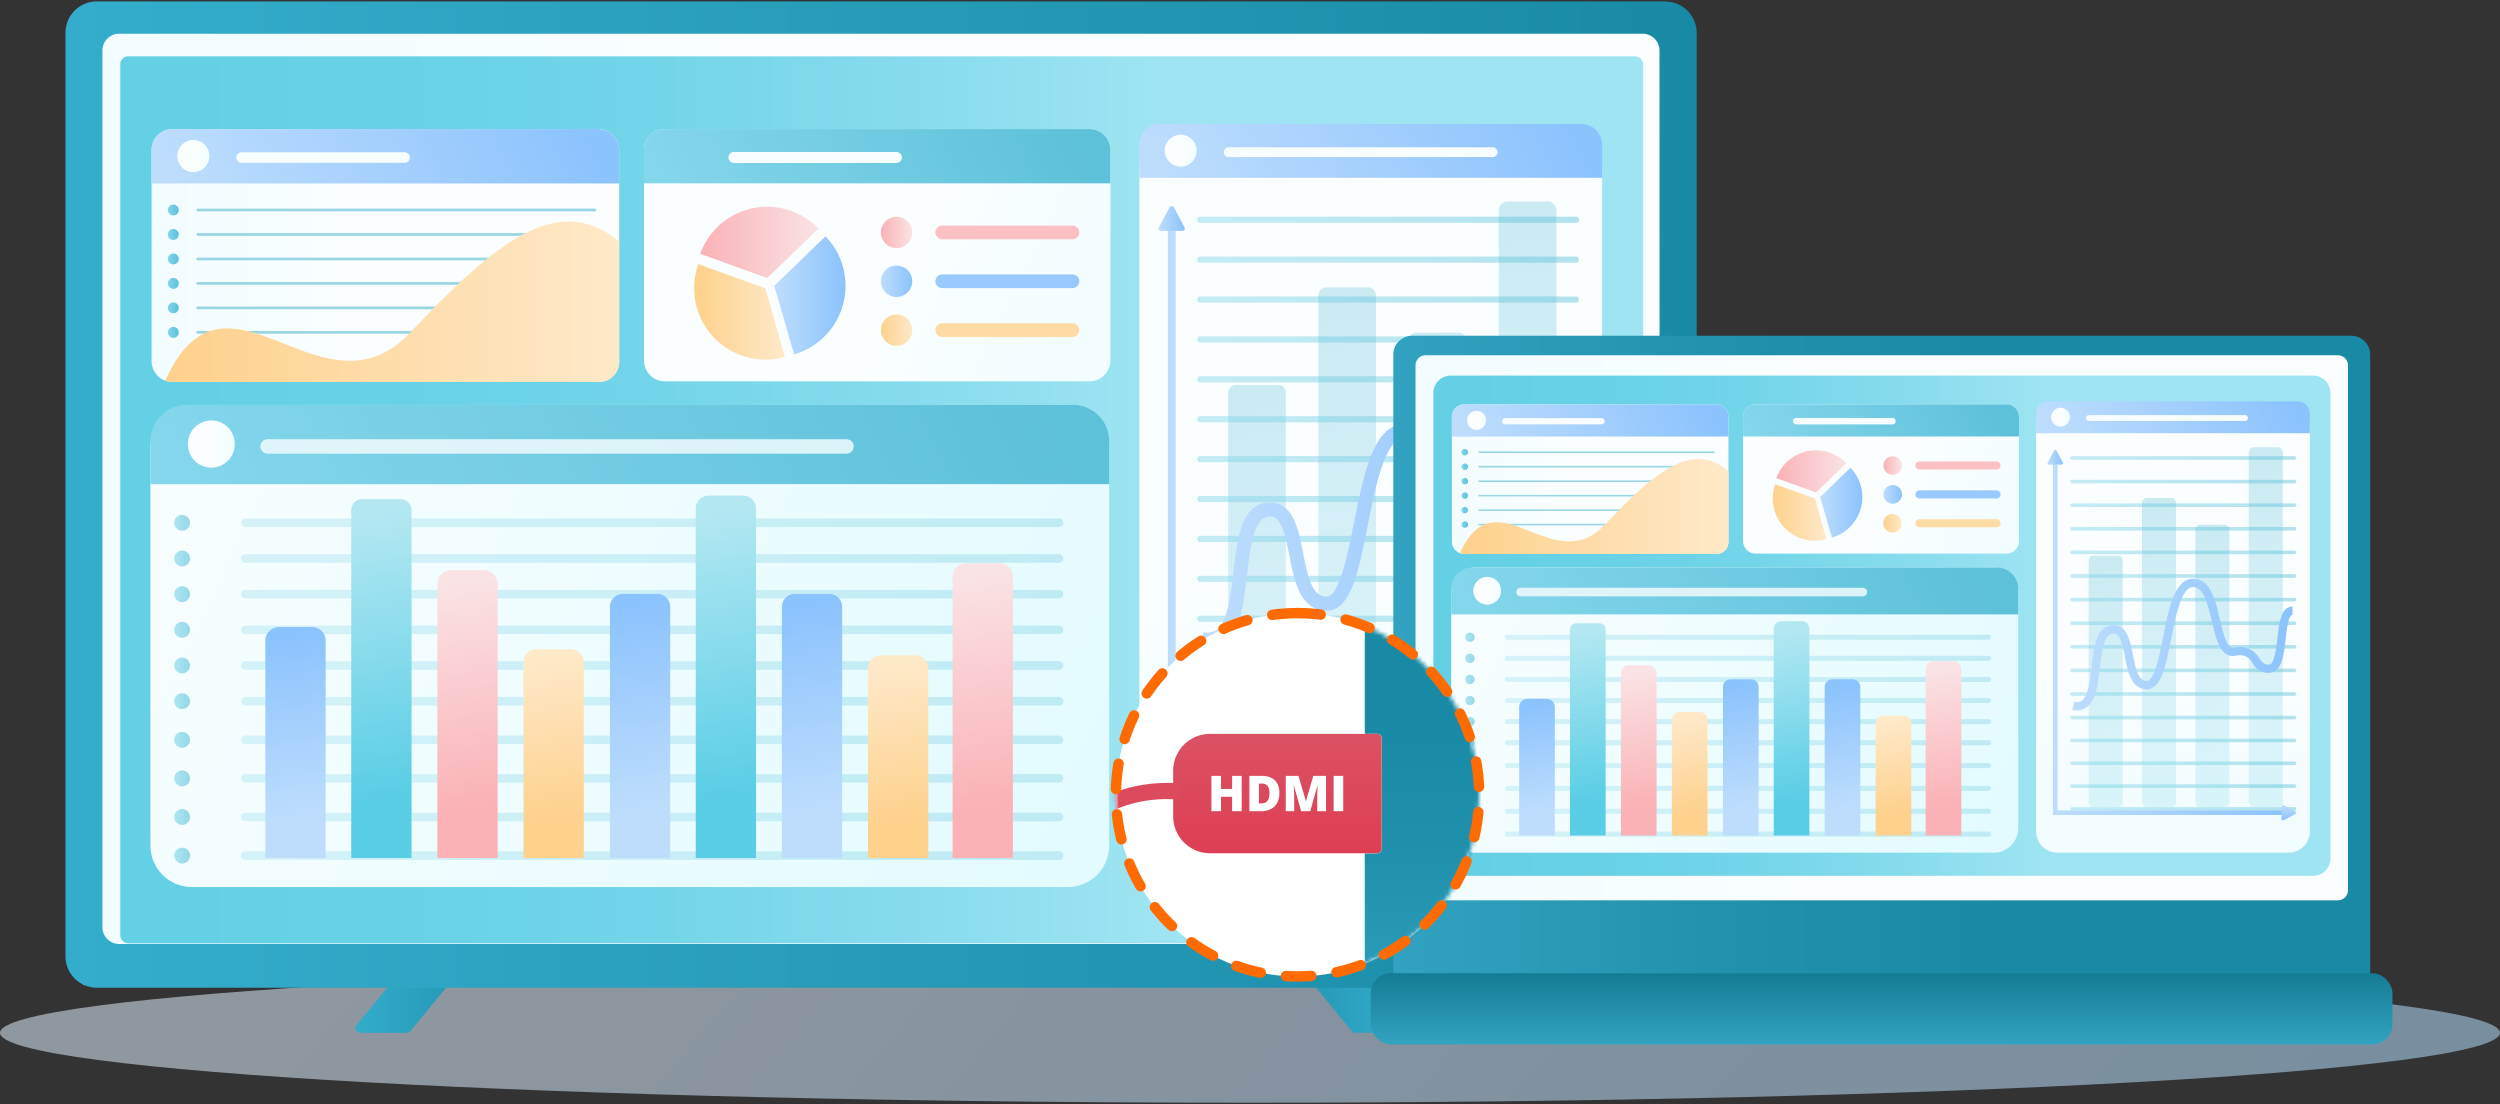
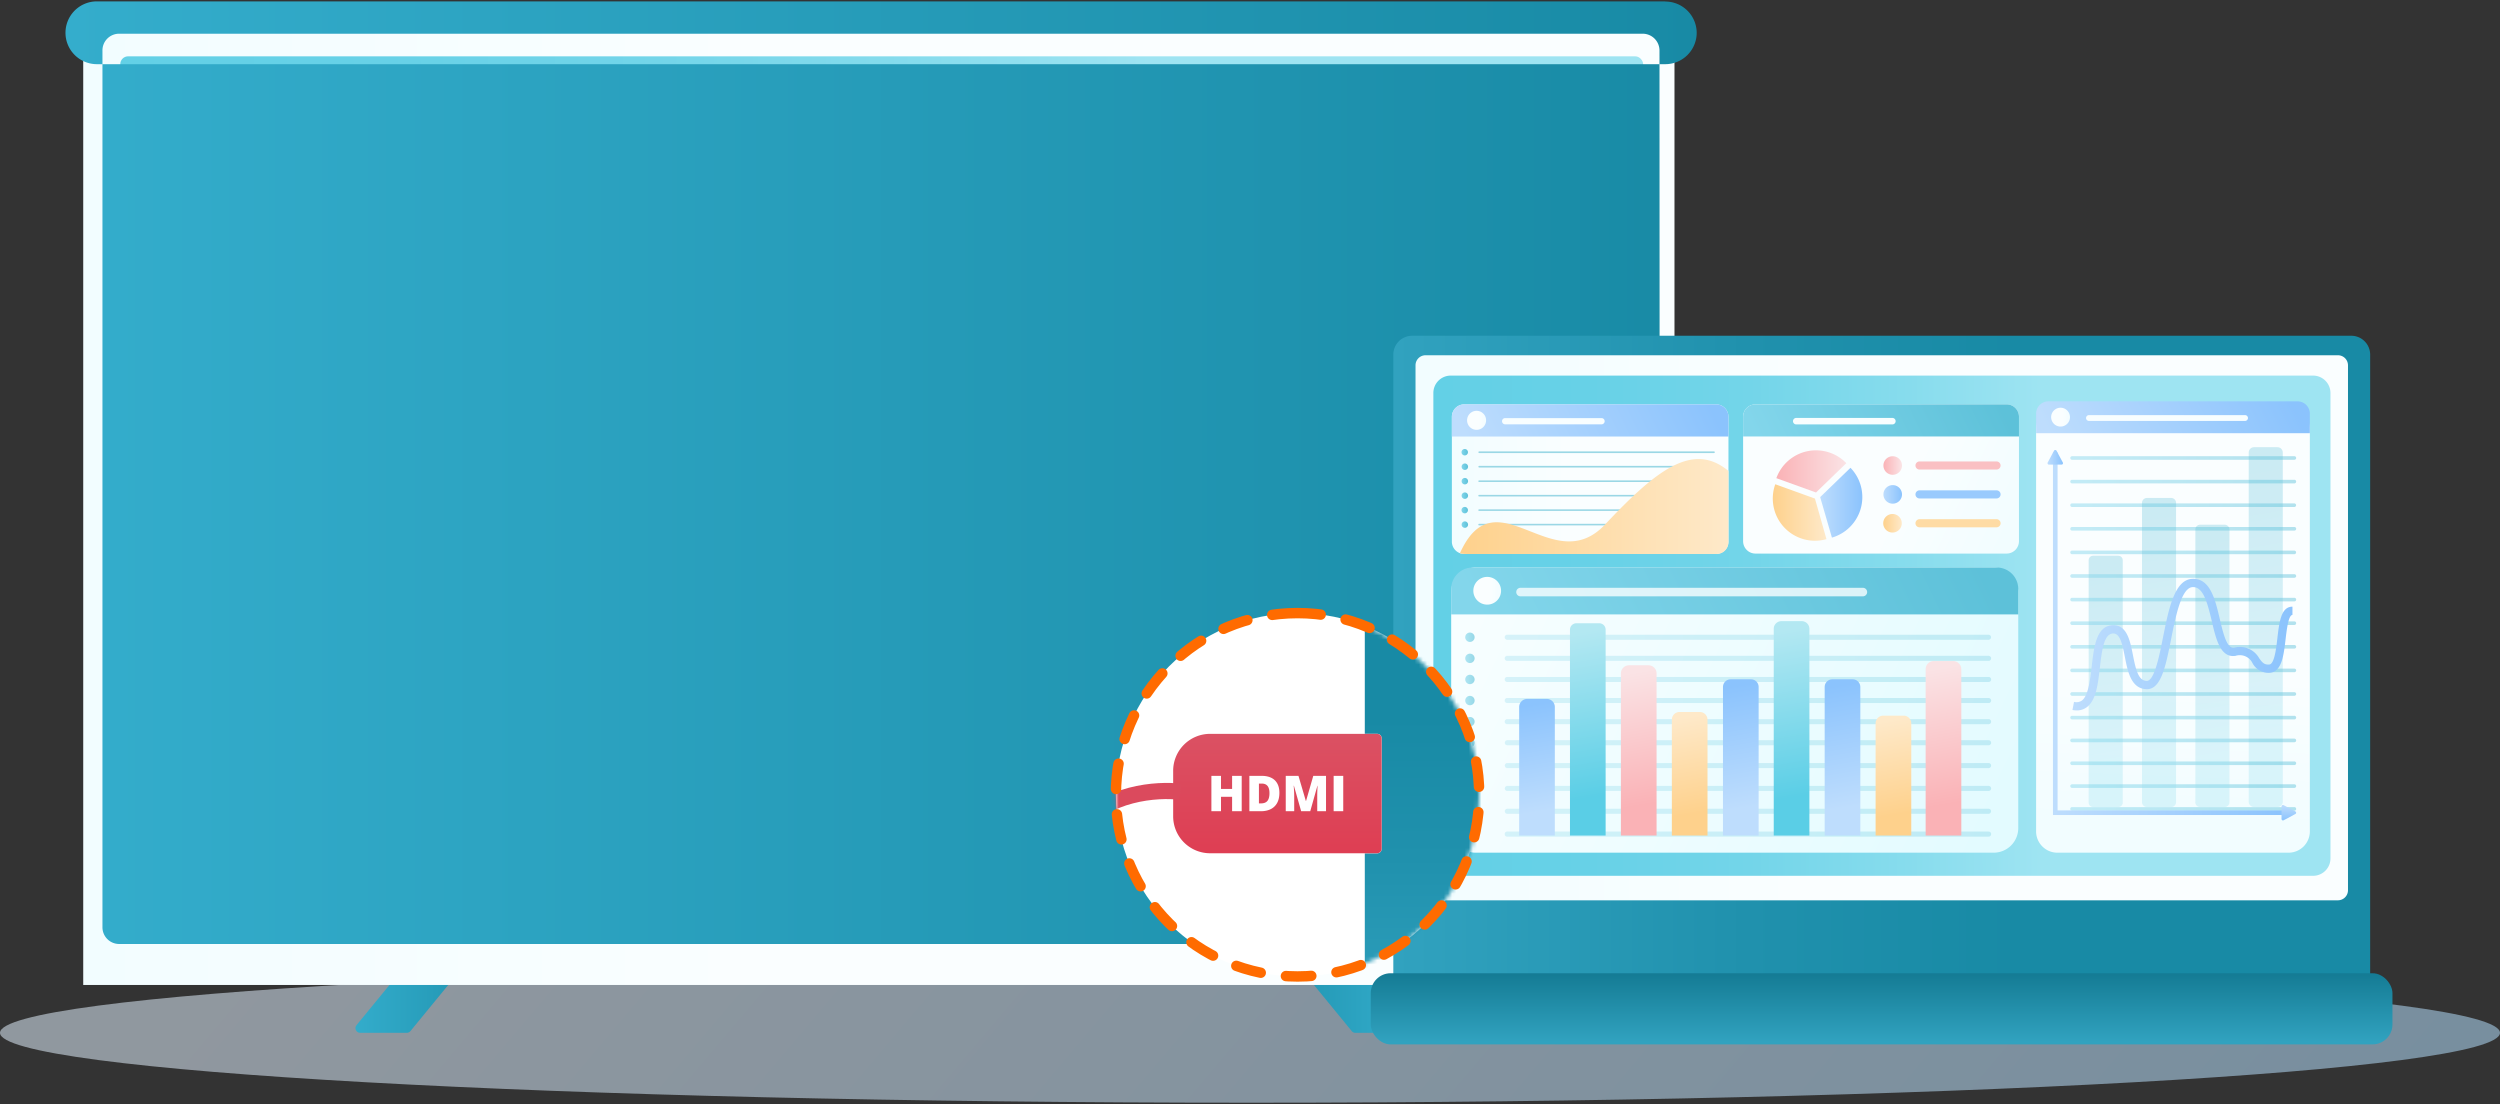
<svg xmlns="http://www.w3.org/2000/svg" width="600" height="265" fill="none">
  <rect width="100%" height="100%" fill="#333333" stroke="none" />
  <path d="M300 264.656c165.685 0 300-7.511 300-16.777 0-9.265-134.315-16.776-300-16.776S0 238.614 0 247.879c0 9.266 134.315 16.777 300 16.777z" fill="url(#a)" opacity=".53" />
  <path d="M126.31 210.646c.949 0 1.47 1.103.869 1.836l-28.678 34.986c-.214.26-.532.411-.87.411H86.427c-.948 0-1.47-1.102-.869-1.835l28.679-34.986c.213-.261.532-.412.869-.412h11.205z" fill="url(#b)" />
  <path d="M296.611 210.646c-.948 0-1.47 1.103-.869 1.836l28.679 34.986c.213.26.532.411.869.411h11.205c.949 0 1.47-1.102.869-1.835l-28.678-34.986a1.123 1.123 0 0 0-.869-.412h-11.206z" fill="url(#c)" />
  <path d="M401.874 4.135h-381.9v232.256h381.9V4.135z" fill="url(#d)" />
  <rect x="28.866" y="13.518" width="365.491" height="212.889" rx="1.884" fill="url(#e)" />
-   <path d="M46.058 212.892h210.181c5.503 0 9.964-4.462 9.964-9.967v-95.781c0-5.504-4.461-9.966-9.964-9.966H46.058c-5.503 0-9.964 4.462-9.964 9.966v95.781c0 5.505 4.461 9.967 9.964 9.967z" fill="url(#f)" />
  <path d="M44.807 97.177h212.685a8.712 8.712 0 0 1 8.712 8.713v10.31H36.096v-10.31a8.717 8.717 0 0 1 8.71-8.713z" fill="url(#g)" />
  <path d="M50.715 112.237a5.627 5.627 0 0 0 5.626-5.628 5.626 5.626 0 1 0-11.251 0 5.627 5.627 0 0 0 5.625 5.628z" fill="url(#h)" />
  <path d="M203.15 108.876H64.238a1.736 1.736 0 0 1-1.227-2.961 1.732 1.732 0 0 1 1.227-.508H203.15c.46 0 .901.182 1.226.508a1.732 1.732 0 0 1-1.226 2.961z" fill="#F8FEFF" opacity=".8" />
  <g opacity=".63">
    <path opacity=".44" d="M254.164 126.506H58.839a1.031 1.031 0 0 1 0-2.061h195.325c.273 0 .535.108.728.302a1.026 1.026 0 0 1 0 1.457 1.03 1.03 0 0 1-.728.302z" fill="url(#i)" />
    <path d="M43.704 127.376a1.901 1.901 0 1 0 0-3.802 1.901 1.901 0 0 0 0 3.802z" fill="url(#j)" />
  </g>
  <g opacity=".63">
    <path opacity=".44" d="M254.164 135.07H58.839a1.03 1.03 0 1 1 0-2.061h195.325a1.03 1.03 0 0 1 0 2.061z" fill="url(#k)" />
    <path d="M43.704 135.939a1.902 1.902 0 1 0 0-3.804 1.902 1.902 0 0 0 0 3.804z" fill="url(#l)" />
  </g>
  <g opacity=".63">
    <path opacity=".44" d="M254.163 143.632H58.839a1.032 1.032 0 0 1-.729-1.759c.194-.194.456-.302.729-.302h195.324a1.03 1.03 0 1 1 0 2.061z" fill="url(#m)" />
    <path d="M43.704 144.503a1.902 1.902 0 1 0-.001-3.804 1.902 1.902 0 0 0 .001 3.804z" fill="url(#n)" />
  </g>
  <g opacity=".63">
    <path opacity=".44" d="M254.164 152.192H58.839a1.032 1.032 0 0 1-.728-1.759c.193-.194.455-.302.728-.302h195.325c.273 0 .535.108.728.302a1.026 1.026 0 0 1 0 1.457 1.03 1.03 0 0 1-.728.302z" fill="url(#o)" />
    <path d="M43.704 153.063a1.902 1.902 0 1 0 0-3.804 1.902 1.902 0 0 0 0 3.804z" fill="url(#p)" />
  </g>
  <g opacity=".63">
    <path opacity=".44" d="M254.163 160.756H58.839a1.033 1.033 0 0 1-1.032-1.032 1.03 1.03 0 0 1 1.032-1.032h195.324a1.03 1.03 0 1 1 0 2.064z" fill="url(#q)" />
    <path d="M43.704 161.626a1.901 1.901 0 1 0 0-3.802 1.901 1.901 0 0 0 0 3.802z" fill="url(#r)" />
  </g>
  <g opacity=".63">
    <path opacity=".44" d="M254.164 169.317H58.839a1.032 1.032 0 0 1 0-2.062h195.325a1.03 1.03 0 0 1 0 2.062z" fill="url(#s)" />
    <path d="M43.704 170.184a1.901 1.901 0 1 0 0-3.802 1.901 1.901 0 0 0 0 3.802z" fill="url(#t)" />
  </g>
  <g opacity=".63">
    <path opacity=".44" d="M254.164 178.582H58.839a1.028 1.028 0 0 1-1.03-1.03 1.03 1.03 0 0 1 1.03-1.031h195.325a1.03 1.03 0 0 1 0 2.061z" fill="url(#u)" />
    <path d="M43.704 179.451a1.902 1.902 0 1 0 0-3.804 1.902 1.902 0 0 0 0 3.804z" fill="url(#v)" />
  </g>
  <g opacity=".63">
    <path opacity=".44" d="M254.164 187.848H58.839a1.032 1.032 0 0 1 0-2.061h195.325c.273 0 .535.108.729.301a1.033 1.033 0 0 1-.729 1.76z" fill="url(#w)" />
    <path d="M43.704 188.717a1.901 1.901 0 1 0 0-3.802 1.901 1.901 0 0 0 0 3.802z" fill="url(#x)" />
  </g>
  <g opacity=".63">
    <path opacity=".44" d="M254.164 197.113H58.839a1.03 1.03 0 1 1 0-2.061h195.325a1.03 1.03 0 0 1 0 2.061z" fill="url(#y)" />
    <path d="M43.704 197.983a1.901 1.901 0 1 0 0-3.802 1.901 1.901 0 0 0 0 3.802z" fill="url(#z)" />
  </g>
  <g opacity=".63">
    <path opacity=".44" d="M254.164 206.383H58.839a1.03 1.03 0 1 1 0-2.061h195.325a1.03 1.03 0 0 1 0 2.061z" fill="url(#A)" />
    <path d="M43.704 207.253a1.901 1.901 0 1 0 0-3.802 1.901 1.901 0 0 0 0 3.802z" fill="url(#B)" />
  </g>
  <path d="M86.902 119.796h9.264a2.6 2.6 0 0 1 2.603 2.604v83.539H84.3V122.4a2.605 2.605 0 0 1 2.6-2.604z" fill="url(#C)" />
  <path d="M108.258 136.854h7.895a3.287 3.287 0 0 1 3.286 3.287v65.798h-14.47v-65.8a3.295 3.295 0 0 1 .963-2.326 3.282 3.282 0 0 1 2.326-.964v.005z" fill="url(#D)" />
  <path d="M128.752 155.806h8.245a3.113 3.113 0 0 1 3.112 3.113v47.022h-14.47v-47.022a3.113 3.113 0 0 1 3.113-3.113z" fill="url(#E)" />
  <path d="M66.96 150.499h7.924a3.272 3.272 0 0 1 3.273 3.273v52.167h-14.47v-52.167a3.273 3.273 0 0 1 3.272-3.273z" fill="url(#F)" />
  <path d="M170.092 118.943h8.244a3.11 3.11 0 0 1 3.113 3.114v83.885h-14.468v-83.885a3.117 3.117 0 0 1 3.111-3.114z" fill="url(#G)" />
  <path d="M190.762 142.537h8.245a3.113 3.113 0 0 1 3.113 3.113v60.292h-14.468V145.65a3.112 3.112 0 0 1 3.11-3.113z" fill="url(#H)" />
  <path d="M231.914 135.146h7.893a3.29 3.29 0 0 1 3.289 3.29v67.504h-14.47v-67.504a3.29 3.29 0 0 1 3.288-3.29z" fill="url(#I)" />
  <path d="M149.498 142.537h8.245a3.11 3.11 0 0 1 3.113 3.113v60.292h-14.47V145.65a3.113 3.113 0 0 1 3.112-3.113z" fill="url(#J)" />
  <path d="M211.431 157.283h8.245a3.11 3.11 0 0 1 3.113 3.114v45.546h-14.468v-45.546a3.115 3.115 0 0 1 3.11-3.114z" fill="url(#K)" />
  <path d="M159.58 91.522h101.886a5.026 5.026 0 0 0 5.026-5.027V36.007a5.026 5.026 0 0 0-5.026-5.027H159.58a5.026 5.026 0 0 0-5.026 5.027v50.488a5.026 5.026 0 0 0 5.026 5.027z" fill="url(#L)" />
  <path d="M159.582 30.979h101.884a5.027 5.027 0 0 1 5.026 5.027v7.991H154.559v-7.991a5.025 5.025 0 0 1 5.023-5.027z" fill="url(#M)" />
  <path d="M215.128 39.114h-39.017a1.317 1.317 0 0 1 0-2.633h39.017a1.314 1.314 0 0 1 1.317 1.317 1.317 1.317 0 0 1-1.317 1.316z" fill="#F8FEFF" />
  <path d="M188.374 85.67a17.115 17.115 0 0 1-17.179-4.8 17.124 17.124 0 0 1-3.586-17.478l16.096 5.81 4.669 16.469z" fill="url(#N)" />
  <path d="M202.925 68.61a17.122 17.122 0 0 1-12.335 16.436l-4.77-16.437 12.302-11.889a17.059 17.059 0 0 1 4.803 11.89z" fill="url(#O)" />
  <path d="m196.441 54.846-12.303 11.889-16.096-5.813a17.117 17.117 0 0 1 21.083-10.553 17.113 17.113 0 0 1 7.316 4.477z" fill="url(#P)" />
  <path d="M215.181 59.553a3.764 3.764 0 1 0 0-7.528 3.764 3.764 0 0 0 0 7.528z" fill="url(#Q)" />
  <path d="M257.381 57.436h-31.238a1.644 1.644 0 0 1-1.647-1.647 1.646 1.646 0 0 1 1.647-1.646h31.238a1.646 1.646 0 1 1 0 3.293z" fill="#FAC0C3" />
  <path d="M215.181 71.271a3.764 3.764 0 1 0 0-7.528 3.764 3.764 0 0 0 0 7.528z" fill="url(#R)" />
  <path d="M257.381 69.155h-31.238a1.644 1.644 0 0 1-1.647-1.647 1.647 1.647 0 0 1 1.647-1.647h31.238a1.646 1.646 0 1 1 0 3.294z" fill="#99CAFD" />
  <path d="M215.181 82.988a3.764 3.764 0 1 0 0-7.528 3.764 3.764 0 0 0 0 7.528z" fill="url(#S)" />
  <path d="M257.381 80.868h-31.238a1.644 1.644 0 0 1-1.647-1.646 1.646 1.646 0 0 1 1.647-1.647h31.238a1.646 1.646 0 1 1 0 3.293z" fill="#FEDBA4" />
  <path d="M143.572 30.979H41.414a5.04 5.04 0 0 0-5.04 5.041v50.622a5.04 5.04 0 0 0 5.04 5.041h102.158a5.04 5.04 0 0 0 5.039-5.041V36.02a5.04 5.04 0 0 0-5.039-5.041z" fill="url(#T)" />
  <path d="M41.414 30.979h102.158a5.039 5.039 0 0 1 5.039 5.04v8.015H36.375V36.02a5.04 5.04 0 0 1 5.04-5.041z" fill="url(#U)" />
  <path d="M46.407 41.314a3.861 3.861 0 1 0-.001-7.723 3.861 3.861 0 0 0 .001 7.723z" fill="url(#V)" />
  <path d="M97.109 39.08h-39.12a1.264 1.264 0 1 1 0-2.53h39.12a1.264 1.264 0 1 1 0 2.53z" fill="#F8FEFF" />
  <path d="M142.738 50.726H47.471a.33.33 0 0 1 0-.658h95.269a.329.329 0 1 1-.002.658zM142.738 56.603H47.471a.33.33 0 0 1 0-.658h95.269a.33.33 0 1 1-.002.658zM142.738 62.478H47.47a.33.33 0 0 1-.328-.46.329.329 0 0 1 .328-.196h95.27a.33.33 0 0 1 .329.46.334.334 0 0 1-.329.196h-.002zM142.738 68.35H47.47a.328.328 0 1 1 0-.656h95.27a.328.328 0 1 1 0 .655h-.002zM142.738 74.222H47.47a.328.328 0 1 1 0-.655h95.27a.33.33 0 0 1 .329.46.333.333 0 0 1-.329.195h-.002zM142.738 80.099H47.47a.328.328 0 0 1-.328-.46.329.329 0 0 1 .328-.196h95.27a.326.326 0 0 1 .329.196.334.334 0 0 1 0 .264.324.324 0 0 1-.329.195h-.002z" fill="#9AD7E5" />
  <path d="M41.595 51.704a1.306 1.306 0 1 0 0-2.613 1.306 1.306 0 0 0 0 2.613z" fill="url(#W)" />
  <path d="M41.595 57.577a1.306 1.306 0 1 0 0-2.612 1.306 1.306 0 0 0 0 2.612z" fill="url(#X)" />
  <path d="M41.595 63.453a1.306 1.306 0 1 0 0-2.612 1.306 1.306 0 0 0 0 2.612z" fill="url(#Y)" />
  <path d="M41.595 69.327a1.306 1.306 0 1 0 0-2.612 1.306 1.306 0 0 0 0 2.612z" fill="url(#Z)" />
  <path d="M41.595 75.204a1.306 1.306 0 1 0 0-2.613 1.306 1.306 0 0 0 0 2.613z" fill="url(#aa)" />
  <path d="M41.595 81.076a1.306 1.306 0 1 0 0-2.613 1.306 1.306 0 0 0 0 2.613z" fill="url(#ab)" />
  <path d="M148.585 57.974c-14.259-11.775-28.75-.903-50.04 21.747-21.291 22.65-44.3-20.834-58.907 11.69.903.192 1.825.283 2.748.271H143.85a4.761 4.761 0 0 0 4.4-2.944 4.775 4.775 0 0 0 .362-1.824v-28.94h-.026z" fill="url(#ac)" />
  <path d="M282.087 212.896h93.788a8.646 8.646 0 0 0 8.645-8.648V41.013a8.646 8.646 0 0 0-8.645-8.648h-93.788a8.646 8.646 0 0 0-8.645 8.648v163.235a8.646 8.646 0 0 0 8.645 8.648z" fill="url(#ad)" />
  <path d="M278.428 29.757h101.104a4.988 4.988 0 0 1 4.986 4.987v7.931H273.442v-7.931a4.991 4.991 0 0 1 4.986-4.987z" fill="url(#ae)" />
  <path d="M283.368 39.984a3.822 3.822 0 1 0 0-7.644 3.822 3.822 0 0 0 0 7.644z" fill="url(#af)" />
  <path opacity=".3" d="M306.804 92.405h-10.249c-.987 0-1.788.801-1.788 1.789v98.375c0 .988.801 1.789 1.788 1.789h10.249c.987 0 1.787-.801 1.787-1.789V94.194c0-.988-.8-1.789-1.787-1.789z" fill="url(#ag)" />
  <path d="M358.165 37.696h-63.333a1.179 1.179 0 0 1-1.124-1.176 1.178 1.178 0 0 1 1.124-1.175h63.333a1.177 1.177 0 1 1 0 2.35z" fill="#F8FEFF" />
  <path opacity=".46" d="M378.238 53.474h-90.196a.734.734 0 0 1 0-1.469h90.196a.732.732 0 1 1 0 1.466v.003z" fill="url(#ah)" />
  <path opacity=".3" d="M371.401 48.362h-9.549a2.138 2.138 0 0 0-2.138 2.139v141.716c0 1.181.957 2.138 2.138 2.138h9.549c1.18 0 2.137-.957 2.137-2.138V50.501c0-1.181-.957-2.139-2.137-2.139z" fill="url(#ai)" />
  <path opacity=".46" d="M378.238 63.048h-90.196a.732.732 0 1 1 0-1.466h90.196a.734.734 0 0 1 0 1.466z" fill="url(#aj)" />
  <path opacity=".46" d="M378.238 72.625h-90.196a.732.732 0 1 1 0-1.466h90.196a.734.734 0 0 1 0 1.466z" fill="url(#ak)" />
  <path opacity=".46" d="M378.238 82.201h-90.196a.732.732 0 0 1 0-1.466h90.196a.73.73 0 0 1 .517 1.25.733.733 0 0 1-.517.216z" fill="url(#al)" />
  <path opacity=".46" d="M378.238 91.775h-90.196a.732.732 0 1 1 0-1.466h90.196a.734.734 0 0 1 0 1.466z" fill="url(#am)" />
  <path opacity=".46" d="M378.238 101.352h-90.196a.73.73 0 0 1-.733-.733.733.733 0 0 1 .733-.733h90.196c.194 0 .38.077.518.214a.736.736 0 0 1 0 1.037.732.732 0 0 1-.518.215z" fill="url(#an)" />
  <path opacity=".46" d="M378.238 110.926h-90.196a.733.733 0 1 1 0-1.466h90.196a.736.736 0 0 1 .732.733.736.736 0 0 1-.214.519.735.735 0 0 1-.518.214z" fill="url(#ao)" />
  <path opacity=".46" d="M378.237 120.504h-90.195a.734.734 0 0 1-.518-1.252.733.733 0 0 1 .518-.214h90.195c.195 0 .381.077.519.214a.736.736 0 0 1 0 1.037.737.737 0 0 1-.519.215z" fill="url(#ap)" />
  <path opacity=".46" d="M378.238 130.079h-90.196a.731.731 0 1 1 0-1.464h90.196a.731.731 0 0 1 0 1.464z" fill="url(#aq)" />
  <path opacity=".46" d="M378.238 139.654h-90.196a.73.73 0 0 1-.733-.733.73.73 0 0 1 .733-.733h90.196a.732.732 0 0 1 0 1.466z" fill="url(#ar)" />
  <path opacity=".46" d="M378.238 149.232h-90.196a.734.734 0 0 1-.518-1.252.733.733 0 0 1 .518-.214h90.196c.194 0 .38.077.518.214a.736.736 0 0 1 0 1.037.736.736 0 0 1-.518.215z" fill="url(#as)" />
  <path opacity=".46" d="M378.238 158.809h-90.196a.733.733 0 1 1 0-1.466h90.196a.732.732 0 0 1 0 1.466z" fill="url(#at)" />
  <path opacity=".46" d="M378.238 168.075h-90.196a.73.73 0 0 1-.733-.733.73.73 0 0 1 .733-.733h90.196a.732.732 0 0 1 0 1.466z" fill="url(#au)" />
  <path opacity=".46" d="M378.238 177.34h-90.196a.73.73 0 0 1-.733-.733.73.73 0 0 1 .733-.733h90.196a.732.732 0 0 1 0 1.466z" fill="url(#av)" />
  <path opacity=".46" d="M378.238 186.609h-90.196a.73.73 0 0 1-.733-.733.73.73 0 0 1 .733-.733h90.196a.732.732 0 0 1 0 1.466z" fill="url(#aw)" />
  <path opacity=".46" d="M378.238 195.874h-90.196a.733.733 0 1 1 0-1.466h90.196a.732.732 0 0 1 0 1.466z" fill="url(#ax)" />
  <path opacity=".3" d="M328.256 68.955h-9.859a1.982 1.982 0 0 0-1.982 1.983v121.438c0 1.095.887 1.983 1.982 1.983h9.859a1.983 1.983 0 0 0 1.983-1.983V70.938a1.983 1.983 0 0 0-1.983-1.983z" fill="url(#ay)" />
  <path opacity=".3" d="M349.994 79.823h-10.035a1.895 1.895 0 0 0-1.894 1.895v110.746c0 1.047.848 1.895 1.894 1.895h10.035a1.894 1.894 0 0 0 1.895-1.895V81.718a1.895 1.895 0 0 0-1.895-1.895z" fill="url(#az)" />
  <path d="M375.343 197.611h-95.062V50.483h1.874v145.253h93.188v1.875z" fill="url(#aA)" />
  <path d="m280.701 49.801-2.55 4.763a.58.58 0 0 0 .013.58.58.58 0 0 0 .503.285h5.1a.585.585 0 0 0 .516-.865l-2.547-4.763a.59.59 0 0 0-.518-.311.586.586 0 0 0-.517.311z" fill="url(#aB)" />
  <path d="m378.654 196.159-4.764-2.553a.587.587 0 0 0-.861.519v5.101a.586.586 0 0 0 .861.517l4.762-2.551a.59.59 0 0 0 .309-.516.59.59 0 0 0-.307-.517z" fill="url(#aC)" />
  <path d="M289.939 155.168a9.261 9.261 0 0 1-1.742-.173l.628-3.299a3.883 3.883 0 0 0 3.166-.515c2.619-1.925 3.356-8.261 4.006-13.849.934-8.057 1.902-16.39 8.428-16.733 5.869-.313 7.168 6.283 8.308 12.1 1.216 6.225 2.255 10.314 5.519 10.494a.734.734 0 0 0 .081.005c3.08 0 5.049-9.848 6.628-17.778 2.288-11.463 4.655-23.313 11.853-23.644 7.326-.345 9.357 8.578 11.193 16.439 1.645 7.026 3.062 11.938 5.841 11.491a8.947 8.947 0 0 1 10.109 4.283c1.327 1.83 2.052 2.697 4.09 2.544 2.075-.162 2.786-6.26 3.305-10.71.764-6.561 1.489-12.758 6.107-12.758v3.357c-1.63 0-2.346 6.127-2.772 9.79-.764 6.533-1.551 13.293-6.38 13.669a7.341 7.341 0 0 1-7.069-3.92 5.696 5.696 0 0 0-6.843-2.945c-6.11.983-7.926-6.635-9.656-14.037-1.926-8.231-3.638-14.004-7.77-13.853-4.574.215-6.869 11.713-8.715 20.952-2.23 11.162-4.099 20.834-10.188 20.47-6.114-.341-7.448-7.172-8.629-13.205-1.16-5.945-2.124-9.529-4.836-9.392-3.696.195-4.495 7.096-5.271 13.77-.799 6.879-1.554 13.377-5.354 16.166a6.644 6.644 0 0 1-4.037 1.281z" fill="url(#aD)" />
-   <path d="M399.67.33H23.252a7.536 7.536 0 0 0-7.536 7.536v221.653a7.536 7.536 0 0 0 7.536 7.536H399.67a7.536 7.536 0 0 0 7.536-7.536V7.904A7.538 7.538 0 0 0 399.67.368V.33zm-1.319 222.196a4.03 4.03 0 0 1-4.032 4.031H28.603a4.01 4.01 0 0 1-4.014-4.031V12.105a3.996 3.996 0 0 1 3.995-4.013H394.3a4.032 4.032 0 0 1 3.976 4.013l.075 210.421z" fill="url(#aE)" />
+   <path d="M399.67.33H23.252a7.536 7.536 0 0 0-7.536 7.536a7.536 7.536 0 0 0 7.536 7.536H399.67a7.536 7.536 0 0 0 7.536-7.536V7.904A7.538 7.538 0 0 0 399.67.368V.33zm-1.319 222.196a4.03 4.03 0 0 1-4.032 4.031H28.603a4.01 4.01 0 0 1-4.014-4.031V12.105a3.996 3.996 0 0 1 3.995-4.013H394.3a4.032 4.032 0 0 1 3.976 4.013l.075 210.421z" fill="url(#aE)" />
  <path d="M337.176 84.678h228.132v131.825H337.176V84.678z" fill="url(#aF)" />
  <path d="M564.305 80.58h-225.38a4.532 4.532 0 0 0-4.529 4.535v149.561a4.533 4.533 0 0 0 4.529 4.531h225.38a4.532 4.532 0 0 0 4.535-4.531V85.116a4.538 4.538 0 0 0-4.535-4.536zm-.788 133.082a2.415 2.415 0 0 1-2.412 2.412H342.131a2.406 2.406 0 0 1-2.405-2.407V87.673a2.405 2.405 0 0 1 2.399-2.412h218.974a2.412 2.412 0 0 1 2.418 2.407v125.994z" fill="url(#aG)" />
  <path d="M555.139 90.143H348.177a4.172 4.172 0 0 0-4.171 4.172v111.707a4.172 4.172 0 0 0 4.171 4.172h206.962a4.172 4.172 0 0 0 4.171-4.172V94.315a4.172 4.172 0 0 0-4.171-4.172z" fill="url(#aH)" />
  <path d="M354.175 204.644h124.314a5.894 5.894 0 0 0 5.893-5.895v-56.651a5.894 5.894 0 0 0-5.893-5.895H354.175a5.894 5.894 0 0 0-5.893 5.895v56.651a5.894 5.894 0 0 0 5.893 5.895z" fill="url(#aI)" />
  <path d="M353.435 136.203H479.23a5.155 5.155 0 0 1 5.153 5.153v6.098h-136.1v-6.098a5.155 5.155 0 0 1 5.152-5.153z" fill="url(#aJ)" />
  <path d="M356.929 145.11a3.327 3.327 0 0 0 3.327-3.329 3.327 3.327 0 1 0-6.654 0 3.328 3.328 0 0 0 3.327 3.329z" fill="url(#aK)" />
  <path d="M447.089 143.122h-82.162c-.272 0-.533-.108-.725-.301a1.022 1.022 0 0 1 0-1.451c.192-.192.453-.3.725-.3h82.162a1.026 1.026 0 1 1 0 2.052z" fill="#F8FEFF" opacity=".8" />
  <g opacity=".63">
    <path opacity=".44" d="M477.262 153.55H361.734a.602.602 0 0 1-.431-.179.619.619 0 0 1-.178-.431.62.62 0 0 1 .178-.431.601.601 0 0 1 .431-.178h115.528a.61.61 0 0 1 0 1.219z" fill="url(#aL)" />
    <path d="M352.783 154.065a1.125 1.125 0 1 0-.001-2.25 1.125 1.125 0 0 0 .001 2.25z" fill="url(#aM)" />
  </g>
  <g opacity=".63">
    <path opacity=".44" d="M477.262 158.616H361.734a.612.612 0 0 1-.609-.61.61.61 0 0 1 .609-.61h115.528a.614.614 0 0 1 .609.61.61.61 0 0 1-.609.61z" fill="url(#aN)" />
    <path d="M352.783 159.13a1.125 1.125 0 1 0-.001-2.25 1.125 1.125 0 0 0 .001 2.25z" fill="url(#aO)" />
  </g>
  <g opacity=".63">
    <path opacity=".44" d="M477.262 163.679H361.734a.614.614 0 0 1-.609-.61.61.61 0 0 1 .609-.61h115.528a.614.614 0 0 1 .609.61.61.61 0 0 1-.609.61z" fill="url(#aP)" />
    <path d="M352.783 164.193a1.125 1.125 0 1 0-.001-2.25 1.125 1.125 0 0 0 .001 2.25z" fill="url(#aQ)" />
  </g>
  <g opacity=".63">
    <path opacity=".44" d="M477.262 168.741H361.734a.614.614 0 0 1-.609-.61.61.61 0 0 1 .609-.61h115.528a.614.614 0 0 1 .609.61.61.61 0 0 1-.609.61z" fill="url(#aR)" />
    <path d="M352.783 169.257a1.125 1.125 0 1 0-.001-2.25 1.125 1.125 0 0 0 .001 2.25z" fill="url(#aS)" />
  </g>
  <g opacity=".63">
    <path opacity=".44" d="M477.262 173.807H361.734a.608.608 0 0 1-.61-.61.61.61 0 0 1 .61-.611h115.528a.612.612 0 0 1 .609.61.61.61 0 0 1-.609.611z" fill="url(#aT)" />
    <path d="M352.783 174.322a1.125 1.125 0 1 0-.001-2.25 1.125 1.125 0 0 0 .001 2.25z" fill="url(#aU)" />
  </g>
  <g opacity=".63">
    <path opacity=".44" d="M477.262 178.87H361.734a.61.61 0 0 1 0-1.219h115.528c.161 0 .316.064.431.178a.613.613 0 0 1 0 .862.61.61 0 0 1-.431.179z" fill="url(#aV)" />
    <path d="M352.783 179.383a1.124 1.124 0 1 0 0-2.248 1.124 1.124 0 0 0 0 2.248z" fill="url(#aW)" />
  </g>
  <g opacity=".63">
    <path opacity=".44" d="M477.262 184.35H361.734a.61.61 0 0 1 0-1.219h115.528a.614.614 0 0 1 .609.61.61.61 0 0 1-.609.609z" fill="url(#aX)" />
    <path d="M352.783 184.863a1.124 1.124 0 1 0 0-2.247 1.124 1.124 0 0 0 0 2.247z" fill="url(#aY)" />
  </g>
  <g opacity=".63">
    <path opacity=".44" d="M477.262 189.832H361.734a.61.61 0 0 1 0-1.219h115.528c.161 0 .316.064.431.178a.613.613 0 0 1 0 .862.61.61 0 0 1-.431.179z" fill="url(#aZ)" />
    <path d="M352.783 190.345a1.124 1.124 0 1 0 0-2.247 1.124 1.124 0 0 0 0 2.247z" fill="url(#ba)" />
  </g>
  <g opacity=".63">
    <path opacity=".44" d="M477.262 195.312H361.734a.61.61 0 0 1 0-1.219h115.528a.61.61 0 0 1 0 1.219z" fill="url(#bb)" />
    <path d="M352.783 195.826a1.125 1.125 0 1 0-.001-2.25 1.125 1.125 0 0 0 .001 2.25z" fill="url(#bc)" />
  </g>
  <g opacity=".63">
    <path opacity=".44" d="M477.262 200.793H361.734a.613.613 0 0 1-.431-.178.613.613 0 0 1 0-.862.61.61 0 0 1 .431-.179h115.528a.606.606 0 0 1 .609.61.61.61 0 0 1-.609.609z" fill="url(#bd)" />
    <path d="M352.783 201.308a1.125 1.125 0 1 0-.001-2.25 1.125 1.125 0 0 0 .001 2.25z" fill="url(#be)" />
  </g>
  <path d="M378.332 149.581h5.48a1.536 1.536 0 0 1 1.539 1.54v49.411h-8.557v-49.411c0-.408.162-.8.451-1.088a1.535 1.535 0 0 1 1.087-.452z" fill="url(#bf)" />
  <path d="M390.964 159.671h4.67a1.943 1.943 0 0 1 1.943 1.944v38.917h-8.558v-38.918a1.941 1.941 0 0 1 1.201-1.798c.236-.098.488-.148.744-.148v.003z" fill="url(#bg)" />
  <path d="M403.085 170.879h4.877a1.84 1.84 0 0 1 1.841 1.842v27.811h-8.559v-27.811a1.844 1.844 0 0 1 1.841-1.842z" fill="url(#bh)" />
  <path d="M366.537 167.74h4.687a1.935 1.935 0 0 1 1.936 1.936v30.855h-8.559v-30.855a1.937 1.937 0 0 1 1.936-1.936z" fill="url(#bi)" />
  <path d="M427.536 149.077h4.877a1.84 1.84 0 0 1 1.841 1.842v49.615h-8.557v-49.615a1.841 1.841 0 0 1 1.839-1.842z" fill="url(#bj)" />
  <path d="M439.762 163.031h4.876c.489 0 .957.194 1.302.54.346.345.539.813.539 1.302v35.66h-8.557v-35.66a1.842 1.842 0 0 1 1.84-1.842z" fill="url(#bk)" />
  <path d="M464.102 158.661h4.668a1.946 1.946 0 0 1 1.945 1.945v39.926h-8.558v-39.926a1.942 1.942 0 0 1 1.945-1.945z" fill="url(#bl)" />
  <path d="M415.356 163.031h4.876a1.84 1.84 0 0 1 1.841 1.842v35.66h-8.558v-35.66a1.84 1.84 0 0 1 1.841-1.842z" fill="url(#bm)" />
  <path d="M451.987 171.753h4.877a1.84 1.84 0 0 1 1.841 1.842v26.938h-8.558v-26.938a1.84 1.84 0 0 1 1.84-1.842z" fill="url(#bn)" />
  <path d="M421.319 132.858h60.262a2.972 2.972 0 0 0 2.972-2.973v-29.862a2.972 2.972 0 0 0-2.972-2.973h-60.262a2.973 2.973 0 0 0-2.973 2.973v29.862a2.973 2.973 0 0 0 2.973 2.973z" fill="url(#bo)" />
  <path d="M421.32 97.05h60.261a2.974 2.974 0 0 1 2.972 2.972v4.727h-66.204v-4.727a2.975 2.975 0 0 1 2.971-2.973z" fill="url(#bp)" />
  <path d="M454.174 101.861h-23.078a.778.778 0 0 1 0-1.558h23.078a.778.778 0 0 1 0 1.558z" fill="#F8FEFF" />
  <path d="M438.35 129.397a10.13 10.13 0 0 1-10.161-2.84 10.131 10.131 0 0 1-2.121-10.338l9.52 3.437 2.762 9.741z" fill="url(#bq)" />
  <path d="M446.956 119.306a10.124 10.124 0 0 1-7.295 9.722l-2.822-9.722 7.276-7.032a10.085 10.085 0 0 1 2.841 7.032z" fill="url(#br)" />
  <path d="m443.121 111.165-7.277 7.033-9.52-3.438a10.12 10.12 0 0 1 7.402-6.458 10.126 10.126 0 0 1 9.395 2.863z" fill="url(#bs)" />
  <path d="M454.205 113.95a2.227 2.227 0 1 0-.001-4.453 2.227 2.227 0 0 0 .001 4.453z" fill="url(#bt)" />
  <path d="M479.164 112.695h-18.476a.972.972 0 1 1 0-1.947h18.476a.972.972 0 1 1 0 1.947z" fill="#FAC0C3" />
  <path d="M454.205 120.88a2.227 2.227 0 1 0-.001-4.453 2.227 2.227 0 0 0 .001 4.453z" fill="url(#bu)" />
  <path d="M479.164 119.629h-18.476a.971.971 0 0 1-.688-.286.971.971 0 0 1 0-1.377.97.97 0 0 1 .688-.285h18.476a.972.972 0 0 1 .689 1.662.973.973 0 0 1-.689.286z" fill="#99CAFD" />
  <path d="M454.205 127.811a2.226 2.226 0 1 0-.001-4.453 2.226 2.226 0 0 0 .001 4.453z" fill="url(#bv)" />
  <path d="M479.165 126.556h-18.476a.972.972 0 0 1-.689-1.662.973.973 0 0 1 .689-.286h18.476c.258 0 .506.103.688.286a.971.971 0 0 1 0 1.377.97.97 0 0 1-.688.285z" fill="#FEDBA4" />
  <path d="M411.851 97.05h-60.423a2.982 2.982 0 0 0-2.981 2.981v29.941a2.982 2.982 0 0 0 2.981 2.982h60.423a2.98 2.98 0 0 0 2.98-2.982v-29.941a2.98 2.98 0 0 0-2.98-2.982z" fill="url(#bw)" />
  <path d="M351.428 97.05h60.423a2.98 2.98 0 0 1 2.98 2.981v4.74h-66.384v-4.74a2.979 2.979 0 0 1 2.981-2.982z" fill="url(#bx)" />
  <path d="M354.381 103.161a2.283 2.283 0 1 0 0-4.566 2.283 2.283 0 0 0 0 4.566z" fill="url(#by)" />
  <path d="M384.37 101.84h-23.138a.75.75 0 0 1-.529-1.277.75.75 0 0 1 .529-.219h23.138a.747.747 0 0 1 0 1.496z" fill="#F8FEFF" />
  <path d="M411.358 108.728H355.01a.196.196 0 0 1-.194-.195c0-.051.02-.101.057-.137a.191.191 0 0 1 .137-.057h56.349c.051 0 .101.02.137.057a.194.194 0 0 1-.138.332zM411.358 112.204H355.01a.193.193 0 0 1-.194-.195c0-.025.005-.05.014-.074a.196.196 0 0 1 .18-.12h56.349a.193.193 0 0 1 .194.194.212.212 0 0 1-.014.075.193.193 0 0 1-.181.12zM411.357 115.679H355.01a.191.191 0 0 1-.148-.051.188.188 0 0 1-.046-.065.189.189 0 0 1 0-.156.188.188 0 0 1 .115-.106.191.191 0 0 1 .079-.01h56.349a.191.191 0 0 1 .148.051c.02.018.035.04.046.065a.189.189 0 0 1 0 .156.188.188 0 0 1-.115.106.191.191 0 0 1-.079.01h-.002zM411.357 119.152H355.01a.191.191 0 0 1-.148-.051.19.19 0 0 1-.063-.143.19.19 0 0 1 .063-.143.2.2 0 0 1 .148-.051h56.349a.196.196 0 0 1 .194.116.191.191 0 0 1 .016.078.188.188 0 0 1-.016.078.202.202 0 0 1-.046.065.196.196 0 0 1-.148.051h-.002zM411.357 122.627H355.01a.191.191 0 0 1-.148-.051.175.175 0 0 1-.046-.065.192.192 0 0 1 .115-.262.191.191 0 0 1 .079-.01h56.349a.191.191 0 0 1 .148.051.202.202 0 0 1 .063.143.202.202 0 0 1-.063.143.191.191 0 0 1-.148.051h-.002zM411.357 126.101H355.01a.191.191 0 0 1-.148-.051.19.19 0 0 1-.063-.143.19.19 0 0 1 .063-.143.2.2 0 0 1 .148-.051h56.349a.196.196 0 0 1 .194.116.188.188 0 0 1 .016.078.191.191 0 0 1-.062.143.196.196 0 0 1-.148.051h-.002z" fill="#9AD7E5" />
  <path d="M351.535 109.306a.772.772 0 1 0 0-1.545.772.772 0 0 0 0 1.545z" fill="url(#bz)" />
  <path d="M351.535 112.781a.773.773 0 1 0-.001-1.545.773.773 0 0 0 .001 1.545z" fill="url(#bA)" />
  <path d="M351.535 116.256a.773.773 0 1 0-.001-1.545.773.773 0 0 0 .001 1.545z" fill="url(#bB)" />
  <path d="M351.535 119.731a.773.773 0 1 0-.001-1.545.773.773 0 0 0 .001 1.545z" fill="url(#bC)" />
  <path d="M351.535 123.205a.772.772 0 1 0 0-1.544.772.772 0 0 0 0 1.544z" fill="url(#bD)" />
  <path d="M351.535 126.68a.773.773 0 1 0-.001-1.545.773.773 0 0 0 .001 1.545z" fill="url(#bE)" />
  <path d="M414.816 113.016c-8.434-6.965-17.005-.534-29.598 12.862-12.592 13.397-26.202-12.322-34.841 6.915.534.113 1.08.167 1.626.16h60.012a2.81 2.81 0 0 0 1.992-.827 2.818 2.818 0 0 0 .824-1.993v-17.117h-.015z" fill="url(#bF)" />
  <path d="M493.778 204.646h55.472a5.114 5.114 0 0 0 5.113-5.115v-96.548a5.114 5.114 0 0 0-5.113-5.115h-55.472a5.114 5.114 0 0 0-5.114 5.115v96.548a5.114 5.114 0 0 0 5.114 5.115z" fill="url(#bG)" />
  <path d="M491.614 96.326h59.799a2.95 2.95 0 0 1 2.949 2.95v4.691h-65.698v-4.692a2.955 2.955 0 0 1 2.95-2.95z" fill="url(#bH)" />
  <path d="M494.535 102.375a2.26 2.26 0 1 0 0-4.52 2.26 2.26 0 0 0 0 4.52z" fill="url(#bI)" />
  <path opacity=".3" d="M508.396 133.38h-6.061c-.584 0-1.058.474-1.058 1.058v58.186c0 .584.474 1.058 1.058 1.058h6.061c.584 0 1.058-.474 1.058-1.058v-58.186c0-.584-.474-1.058-1.058-1.058z" fill="url(#bJ)" />
  <path d="M538.775 101.021h-37.459a.698.698 0 0 1-.665-.695.696.696 0 0 1 .665-.695h37.459a.696.696 0 1 1 0 1.39z" fill="#F8FEFF" />
  <path opacity=".46" d="M550.647 110.353H497.3a.432.432 0 1 1 0-.868h53.347a.437.437 0 0 1 .434.433.435.435 0 0 1-.434.434v.001z" fill="url(#bK)" />
  <path opacity=".3" d="M546.603 107.33h-5.647c-.699 0-1.265.566-1.265 1.265v83.82c0 .698.566 1.264 1.265 1.264h5.647c.699 0 1.265-.566 1.265-1.264v-83.82c0-.699-.566-1.265-1.265-1.265z" fill="url(#bL)" />
  <path opacity=".46" d="M550.647 116.017H497.3a.435.435 0 0 1-.307-.741.435.435 0 0 1 .307-.127h53.347c.115 0 .225.046.307.127a.436.436 0 0 1-.307.741z" fill="url(#bM)" />
  <path opacity=".46" d="M550.647 121.681H497.3a.435.435 0 0 1-.434-.433.435.435 0 0 1 .434-.434h53.347a.434.434 0 0 1 0 .867z" fill="url(#bN)" />
  <path opacity=".46" d="M550.647 127.345H497.3a.435.435 0 0 1-.434-.433.435.435 0 0 1 .434-.434h53.347a.433.433 0 0 1 0 .867z" fill="url(#bO)" />
  <path opacity=".46" d="M550.647 133.007H497.3a.431.431 0 0 1-.434-.433.435.435 0 0 1 .434-.434h53.347a.434.434 0 0 1 0 .867z" fill="url(#bP)" />
  <path opacity=".46" d="M550.647 138.672h-53.348a.433.433 0 0 1 0-.867h53.348c.115 0 .225.045.306.127a.433.433 0 0 1-.306.74z" fill="url(#bQ)" />
  <path opacity=".46" d="M550.647 144.334H497.3a.431.431 0 0 1-.434-.433.437.437 0 0 1 .434-.434h53.347c.115 0 .225.046.307.127a.436.436 0 0 1 0 .613.433.433 0 0 1-.307.127z" fill="url(#bR)" />
  <path opacity=".46" d="M550.647 149.999H497.3a.431.431 0 0 1-.434-.433.437.437 0 0 1 .434-.434h53.347c.115 0 .225.046.307.127a.436.436 0 0 1 0 .613.433.433 0 0 1-.307.127z" fill="url(#bS)" />
  <path opacity=".46" d="M550.647 155.663h-53.348a.432.432 0 0 1 0-.866h53.348a.433.433 0 0 1 0 .866z" fill="url(#bT)" />
  <path opacity=".46" d="M550.647 161.327H497.3a.435.435 0 0 1-.307-.741.435.435 0 0 1 .307-.127h53.347c.115 0 .225.046.307.127a.436.436 0 0 1-.307.741z" fill="url(#bU)" />
  <path opacity=".46" d="M550.647 166.991H497.3a.435.435 0 0 1-.434-.434.433.433 0 0 1 .434-.433h53.347a.433.433 0 1 1 0 .867z" fill="url(#bV)" />
  <path opacity=".46" d="M550.647 172.656H497.3a.435.435 0 0 1-.434-.434.433.433 0 0 1 .434-.433h53.347a.433.433 0 1 1 0 .867z" fill="url(#bW)" />
  <path opacity=".46" d="M550.647 178.136h-53.348a.433.433 0 0 1 0-.867h53.348a.433.433 0 0 1 0 .867z" fill="url(#bX)" />
  <path opacity=".46" d="M550.647 183.617H497.3a.435.435 0 0 1-.307-.741.434.434 0 0 1 .307-.126h53.347c.115 0 .225.045.307.126a.436.436 0 0 1-.307.741z" fill="url(#bY)" />
  <path opacity=".46" d="M550.647 189.098h-53.348a.433.433 0 0 1 0-.867h53.348a.433.433 0 0 1 0 .867z" fill="url(#bZ)" />
  <path opacity=".46" d="M550.647 194.579h-53.348a.433.433 0 0 1 0-.868h53.348a.433.433 0 0 1 0 .868z" fill="url(#ca)" />
  <path opacity=".3" d="M521.085 119.51h-5.831c-.648 0-1.173.525-1.173 1.173v71.826c0 .648.525 1.173 1.173 1.173h5.831c.647 0 1.172-.525 1.172-1.173v-71.826c0-.648-.525-1.173-1.172-1.173z" fill="url(#cb)" />
  <path opacity=".3" d="M533.942 125.938h-5.935a1.12 1.12 0 0 0-1.121 1.12v65.503c0 .619.502 1.121 1.121 1.121h5.935c.619 0 1.121-.502 1.121-1.121v-65.503a1.12 1.12 0 0 0-1.121-1.12z" fill="url(#cc)" />
  <path d="M548.935 195.605H492.71v-87.021h1.108v85.912h55.117v1.109z" fill="url(#cd)" />
  <path d="m492.957 108.18-1.508 2.818a.342.342 0 0 0 .008.342.348.348 0 0 0 .298.169h3.016a.352.352 0 0 0 .298-.169.342.342 0 0 0 .007-.342l-1.506-2.818a.35.35 0 0 0-.307-.184.35.35 0 0 0-.306.184z" fill="url(#ce)" />
  <path d="m550.893 194.747-2.817-1.51a.35.35 0 0 0-.465.136.341.341 0 0 0-.045.171v3.017a.348.348 0 0 0 .51.306l2.816-1.509a.348.348 0 0 0 .183-.305.345.345 0 0 0-.182-.306z" fill="url(#cf)" />
  <path d="M498.421 170.502a5.492 5.492 0 0 1-1.03-.103l.372-1.951a2.287 2.287 0 0 0 1.872-.304c1.549-1.139 1.985-4.886 2.37-8.191.552-4.766 1.125-9.695 4.985-9.898 3.471-.185 4.239 3.716 4.913 7.157.719 3.682 1.334 6.1 3.264 6.207a.387.387 0 0 0 .048.003c1.822 0 2.987-5.825 3.921-10.515 1.353-6.78 2.753-13.789 7.011-13.985 4.332-.204 5.534 5.074 6.62 9.723.972 4.156 1.811 7.061 3.454 6.797a5.291 5.291 0 0 1 5.98 2.533c.785 1.083 1.213 1.595 2.419 1.505 1.227-.096 1.648-3.703 1.955-6.335.452-3.88.88-7.546 3.612-7.546v1.986c-.965 0-1.388 3.624-1.64 5.79-.452 3.865-.918 7.863-3.774 8.085a4.343 4.343 0 0 1-4.18-2.319 3.374 3.374 0 0 0-4.048-1.741c-3.614.581-4.688-3.924-5.711-8.302-1.14-4.869-2.152-8.283-4.596-8.194-2.705.127-4.063 6.928-5.154 12.392-1.319 6.602-2.425 12.323-6.026 12.107-3.616-.201-4.405-4.242-5.104-7.81-.686-3.516-1.256-5.636-2.86-5.555-2.186.115-2.659 4.197-3.118 8.145-.473 4.068-.919 7.912-3.167 9.561a3.936 3.936 0 0 1-2.388.758z" fill="url(#cg)" />
  <rect x="328.98" y="233.578" width="245.208" height="17.076" rx="4.781" fill="url(#ch)" />
  <ellipse cx="43.605" cy="43.599" rx="43.605" ry="43.599" transform="matrix(0 -1 -1 0 355.009 234.352)" fill="#fff" />
  <mask id="ci" style="mask-type:alpha" maskUnits="userSpaceOnUse" x="267" y="147" width="89" height="88">
    <ellipse cx="43.605" cy="43.599" rx="43.605" ry="43.599" transform="matrix(0 -1 -1 0 355.009 234.352)" fill="#fff" />
  </mask>
  <g mask="url(#ci)">
    <path d="M378.953 250.187V127.494h-51.402v48.615h2.95c.612 0 1.108.496 1.108 1.108v26.492c0 .612-.496 1.108-1.108 1.108h-2.95v45.37h51.402z" fill="url(#cj)" />
    <path d="M330.486 204.781c.613 0 1.109-.496 1.109-1.109v-26.438c0-.613-.496-1.109-1.109-1.109h-40.06a8.867 8.867 0 0 0-8.867 8.867v10.922a8.867 8.867 0 0 0 8.867 8.867h40.06z" fill="url(#ck)" />
    <path d="M298.009 194.693h-2.305v-3.461h-2.665v3.461h-2.304v-8.488h2.304v3.146h2.665v-3.146h2.305v8.488zM307.053 190.269c0 .987-.184 1.807-.552 2.461a3.53 3.53 0 0 1-1.555 1.475c-.666.325-1.45.488-2.351.488h-2.746v-8.488h2.937c.913 0 1.687.156 2.322.47a3.228 3.228 0 0 1 1.446 1.376c.332.604.499 1.343.499 2.218zm-2.38.081c0-.515-.07-.941-.209-1.277-.136-.341-.341-.594-.616-.761-.274-.17-.621-.255-1.039-.255h-.667v4.755h.511c.696 0 1.207-.202 1.532-.604.325-.407.488-1.026.488-1.858zM312.277 194.693l-1.735-6.114h-.053c.016.159.031.374.047.645.019.271.037.563.052.876.016.314.023.616.023.906v3.687h-2.031v-8.488h3.053l1.771 6.026h.046l1.736-6.026h3.059v8.488h-2.107v-3.722c0-.267.004-.553.011-.859l.035-.871c.016-.275.029-.492.041-.65h-.052l-1.713 6.102h-2.183zM320.074 194.693v-8.488h2.304v8.488h-2.304z" fill="#fff" />
    <path d="M283.297 190.026c-5.469-.684-18.048.146-24.61 8.937" stroke="#DB4A5D" stroke-width="3.879" />
  </g>
  <ellipse cx="43.605" cy="43.599" rx="43.605" ry="43.599" transform="matrix(0 -1 -1 0 355.009 234.352)" stroke="#FF6B00" stroke-width="2.5" stroke-linecap="round" stroke-linejoin="round" stroke-dasharray="6.1 6.1" />
  <defs>
    <linearGradient id="aF" x1="337.176" y1="150.591" x2="565.308" y2="150.591" gradientUnits="userSpaceOnUse">
      <stop stop-color="#F2FDFF" />
      <stop offset=".419" stop-color="#FAFEFF" />
    </linearGradient>
    <linearGradient id="a" x1="116.727" y1="145.791" x2="445.25" y2="424.103" gradientUnits="userSpaceOnUse">
      <stop offset=".011" stop-color="#E3F1FF" />
      <stop offset="1" stop-color="#B5E0FF" />
    </linearGradient>
    <linearGradient id="c" x1="338.869" y1="229.263" x2="294.238" y2="229.263" gradientUnits="userSpaceOnUse">
      <stop stop-color="#34ADCC" />
      <stop offset="1" stop-color="#188AA5" />
    </linearGradient>
    <linearGradient id="d" x1="19.974" y1="120.263" x2="401.874" y2="120.263" gradientUnits="userSpaceOnUse">
      <stop stop-color="#F2FDFF" />
      <stop offset=".419" stop-color="#FAFEFF" />
    </linearGradient>
    <linearGradient id="e" x1="28.866" y1="119.962" x2="394.357" y2="119.962" gradientUnits="userSpaceOnUse">
      <stop stop-color="#63D0E6" />
      <stop offset=".175" stop-color="#67D1E7" />
      <stop offset=".352" stop-color="#73D5E9" />
      <stop offset=".53" stop-color="#87DCED" />
      <stop offset=".676" stop-color="#9EE4F2" />
    </linearGradient>
    <linearGradient id="f" x1="253.902" y1="204.417" x2="49.163" y2="106.084" gradientUnits="userSpaceOnUse">
      <stop stop-color="#E3FBFF" />
      <stop offset="1" stop-color="#F7FEFF" />
    </linearGradient>
    <linearGradient id="g" x1="63.325" y1="150.51" x2="236.96" y2="67.116" gradientUnits="userSpaceOnUse">
      <stop stop-color="#83D6EB" />
      <stop offset="1" stop-color="#5DC1D9" />
    </linearGradient>
    <linearGradient id="h" x1="56.343" y1="106.609" x2="45.09" y2="106.609" gradientUnits="userSpaceOnUse">
      <stop stop-color="#F2FDFF" />
      <stop offset=".419" stop-color="#FAFEFF" />
    </linearGradient>
    <linearGradient id="i" x1="57.806" y1="125.475" x2="255.194" y2="125.475" gradientUnits="userSpaceOnUse">
      <stop stop-color="#83D6EB" />
      <stop offset="1" stop-color="#5DC1D9" />
    </linearGradient>
    <linearGradient id="j" x1="41.801" y1="125.475" x2="45.606" y2="125.475" gradientUnits="userSpaceOnUse">
      <stop stop-color="#83D6EB" />
      <stop offset="1" stop-color="#5DC1D9" />
    </linearGradient>
    <linearGradient id="k" x1="57.806" y1="134.038" x2="255.194" y2="134.038" gradientUnits="userSpaceOnUse">
      <stop stop-color="#83D6EB" />
      <stop offset="1" stop-color="#5DC1D9" />
    </linearGradient>
    <linearGradient id="l" x1="41.8" y1="134.037" x2="45.606" y2="134.037" gradientUnits="userSpaceOnUse">
      <stop stop-color="#83D6EB" />
      <stop offset="1" stop-color="#5DC1D9" />
    </linearGradient>
    <linearGradient id="m" x1="57.806" y1="142.601" x2="255.194" y2="142.601" gradientUnits="userSpaceOnUse">
      <stop stop-color="#83D6EB" />
      <stop offset="1" stop-color="#5DC1D9" />
    </linearGradient>
    <linearGradient id="n" x1="41.8" y1="142.601" x2="45.606" y2="142.601" gradientUnits="userSpaceOnUse">
      <stop stop-color="#83D6EB" />
      <stop offset="1" stop-color="#5DC1D9" />
    </linearGradient>
    <linearGradient id="o" x1="57.806" y1="151.161" x2="255.194" y2="151.161" gradientUnits="userSpaceOnUse">
      <stop stop-color="#83D6EB" />
      <stop offset="1" stop-color="#5DC1D9" />
    </linearGradient>
    <linearGradient id="p" x1="41.801" y1="151.161" x2="45.606" y2="151.161" gradientUnits="userSpaceOnUse">
      <stop stop-color="#83D6EB" />
      <stop offset="1" stop-color="#5DC1D9" />
    </linearGradient>
    <linearGradient id="q" x1="57.806" y1="159.723" x2="255.194" y2="159.723" gradientUnits="userSpaceOnUse">
      <stop stop-color="#83D6EB" />
      <stop offset="1" stop-color="#5DC1D9" />
    </linearGradient>
    <linearGradient id="r" x1="41.8" y1="159.725" x2="45.606" y2="159.725" gradientUnits="userSpaceOnUse">
      <stop stop-color="#83D6EB" />
      <stop offset="1" stop-color="#5DC1D9" />
    </linearGradient>
    <linearGradient id="s" x1="57.806" y1="168.286" x2="255.194" y2="168.286" gradientUnits="userSpaceOnUse">
      <stop stop-color="#83D6EB" />
      <stop offset="1" stop-color="#5DC1D9" />
    </linearGradient>
    <linearGradient id="t" x1="41.8" y1="168.283" x2="45.606" y2="168.283" gradientUnits="userSpaceOnUse">
      <stop stop-color="#83D6EB" />
      <stop offset="1" stop-color="#5DC1D9" />
    </linearGradient>
    <linearGradient id="u" x1="57.806" y1="177.552" x2="255.194" y2="177.552" gradientUnits="userSpaceOnUse">
      <stop stop-color="#83D6EB" />
      <stop offset="1" stop-color="#5DC1D9" />
    </linearGradient>
    <linearGradient id="v" x1="41.801" y1="177.549" x2="45.606" y2="177.549" gradientUnits="userSpaceOnUse">
      <stop stop-color="#83D6EB" />
      <stop offset="1" stop-color="#5DC1D9" />
    </linearGradient>
    <linearGradient id="w" x1="57.806" y1="186.817" x2="255.194" y2="186.817" gradientUnits="userSpaceOnUse">
      <stop stop-color="#83D6EB" />
      <stop offset="1" stop-color="#5DC1D9" />
    </linearGradient>
    <linearGradient id="x" x1="41.801" y1="186.816" x2="45.606" y2="186.816" gradientUnits="userSpaceOnUse">
      <stop stop-color="#83D6EB" />
      <stop offset="1" stop-color="#5DC1D9" />
    </linearGradient>
    <linearGradient id="y" x1="57.806" y1="196.083" x2="255.194" y2="196.083" gradientUnits="userSpaceOnUse">
      <stop stop-color="#83D6EB" />
      <stop offset="1" stop-color="#5DC1D9" />
    </linearGradient>
    <linearGradient id="z" x1="41.8" y1="196.082" x2="45.606" y2="196.082" gradientUnits="userSpaceOnUse">
      <stop stop-color="#83D6EB" />
      <stop offset="1" stop-color="#5DC1D9" />
    </linearGradient>
    <linearGradient id="A" x1="57.806" y1="205.353" x2="255.194" y2="205.353" gradientUnits="userSpaceOnUse">
      <stop stop-color="#83D6EB" />
      <stop offset="1" stop-color="#5DC1D9" />
    </linearGradient>
    <linearGradient id="B" x1="41.801" y1="205.352" x2="45.606" y2="205.352" gradientUnits="userSpaceOnUse">
      <stop stop-color="#83D6EB" />
      <stop offset="1" stop-color="#5DC1D9" />
    </linearGradient>
    <linearGradient id="C" x1="95.941" y1="189.98" x2="84.753" y2="124.22" gradientUnits="userSpaceOnUse">
      <stop stop-color="#5ACEE6" />
      <stop offset="1" stop-color="#B3E8F2" />
    </linearGradient>
    <linearGradient id="D" x1="115.68" y1="193.334" x2="106.668" y2="140.374" gradientUnits="userSpaceOnUse">
      <stop stop-color="#FAB2B6" />
      <stop offset="1" stop-color="#FAE3E5" />
    </linearGradient>
    <linearGradient id="E" x1="135.38" y1="197.031" x2="128.769" y2="158.176" gradientUnits="userSpaceOnUse">
      <stop stop-color="#FED18C" />
      <stop offset="1" stop-color="#FEE9C9" />
    </linearGradient>
    <linearGradient id="F" x1="73.692" y1="195.999" x2="66.411" y2="153.21" gradientUnits="userSpaceOnUse">
      <stop stop-color="#BEDDFD" />
      <stop offset="1" stop-color="#8BC3FD" />
    </linearGradient>
    <linearGradient id="G" x1="178.631" y1="189.834" x2="167.343" y2="123.497" gradientUnits="userSpaceOnUse">
      <stop stop-color="#5ACEE6" />
      <stop offset="1" stop-color="#B3E8F2" />
    </linearGradient>
    <linearGradient id="H" x1="198.078" y1="194.44" x2="189.784" y2="145.693" gradientUnits="userSpaceOnUse">
      <stop stop-color="#BEDDFD" />
      <stop offset="1" stop-color="#8BC3FD" />
    </linearGradient>
    <linearGradient id="I" x1="239.425" y1="193.003" x2="230.195" y2="138.768" gradientUnits="userSpaceOnUse">
      <stop stop-color="#FAB2B6" />
      <stop offset="1" stop-color="#FAE3E5" />
    </linearGradient>
    <linearGradient id="J" x1="156.815" y1="194.44" x2="148.518" y2="145.693" gradientUnits="userSpaceOnUse">
      <stop stop-color="#BEDDFD" />
      <stop offset="1" stop-color="#8BC3FD" />
    </linearGradient>
    <linearGradient id="K" x1="217.983" y1="197.32" x2="211.56" y2="159.566" gradientUnits="userSpaceOnUse">
      <stop stop-color="#FED18C" />
      <stop offset="1" stop-color="#FEE9C9" />
    </linearGradient>
    <linearGradient id="L" x1="261.214" y1="85.61" x2="160.212" y2="37.102" gradientUnits="userSpaceOnUse">
      <stop stop-color="#F2FDFF" />
      <stop offset=".419" stop-color="#FAFEFF" />
    </linearGradient>
    <linearGradient id="M" x1="167.181" y1="59.248" x2="252.757" y2="18.142" gradientUnits="userSpaceOnUse">
      <stop stop-color="#83D6EB" />
      <stop offset="1" stop-color="#5DC1D9" />
    </linearGradient>
    <linearGradient id="N" x1="166.599" y1="74.852" x2="188.377" y2="74.852" gradientUnits="userSpaceOnUse">
      <stop stop-color="#FED18C" />
      <stop offset="1" stop-color="#FEE9C9" />
    </linearGradient>
    <linearGradient id="O" x1="185.82" y1="70.884" x2="202.925" y2="70.884" gradientUnits="userSpaceOnUse">
      <stop stop-color="#BEDDFD" />
      <stop offset="1" stop-color="#8BC3FD" />
    </linearGradient>
    <linearGradient id="P" x1="168.045" y1="58.179" x2="196.441" y2="58.179" gradientUnits="userSpaceOnUse">
      <stop stop-color="#FAB2B6" />
      <stop offset="1" stop-color="#FAE3E5" />
    </linearGradient>
    <linearGradient id="Q" x1="211.42" y1="55.789" x2="218.945" y2="55.789" gradientUnits="userSpaceOnUse">
      <stop stop-color="#FAB2B6" />
      <stop offset="1" stop-color="#FAE3E5" />
    </linearGradient>
    <linearGradient id="R" x1="211.42" y1="67.506" x2="218.945" y2="67.506" gradientUnits="userSpaceOnUse">
      <stop stop-color="#BEDDFD" />
      <stop offset="1" stop-color="#8BC3FD" />
    </linearGradient>
    <linearGradient id="S" x1="211.42" y1="79.224" x2="218.945" y2="79.224" gradientUnits="userSpaceOnUse">
      <stop stop-color="#FED18C" />
      <stop offset="1" stop-color="#FEE9C9" />
    </linearGradient>
    <linearGradient id="T" x1="36.375" y1="61.332" x2="148.611" y2="61.332" gradientUnits="userSpaceOnUse">
      <stop stop-color="#F2FDFF" />
      <stop offset=".419" stop-color="#FAFEFF" />
    </linearGradient>
    <linearGradient id="U" x1="49.034" y1="59.322" x2="134.839" y2="18.108" gradientUnits="userSpaceOnUse">
      <stop stop-color="#BEDDFD" />
      <stop offset="1" stop-color="#8BC3FD" />
    </linearGradient>
    <linearGradient id="V" x1="50.268" y1="37.452" x2="42.546" y2="37.452" gradientUnits="userSpaceOnUse">
      <stop stop-color="#F2FDFF" />
      <stop offset=".419" stop-color="#FAFEFF" />
    </linearGradient>
    <linearGradient id="W" x1="40.291" y1="50.398" x2="42.901" y2="50.398" gradientUnits="userSpaceOnUse">
      <stop stop-color="#83D6EB" />
      <stop offset="1" stop-color="#5DC1D9" />
    </linearGradient>
    <linearGradient id="X" x1="40.291" y1="56.271" x2="42.901" y2="56.271" gradientUnits="userSpaceOnUse">
      <stop stop-color="#83D6EB" />
      <stop offset="1" stop-color="#5DC1D9" />
    </linearGradient>
    <linearGradient id="Y" x1="40.291" y1="62.147" x2="42.901" y2="62.147" gradientUnits="userSpaceOnUse">
      <stop stop-color="#83D6EB" />
      <stop offset="1" stop-color="#5DC1D9" />
    </linearGradient>
    <linearGradient id="Z" x1="40.291" y1="68.021" x2="42.901" y2="68.021" gradientUnits="userSpaceOnUse">
      <stop stop-color="#83D6EB" />
      <stop offset="1" stop-color="#5DC1D9" />
    </linearGradient>
    <linearGradient id="aa" x1="40.291" y1="73.897" x2="42.901" y2="73.897" gradientUnits="userSpaceOnUse">
      <stop stop-color="#83D6EB" />
      <stop offset="1" stop-color="#5DC1D9" />
    </linearGradient>
    <linearGradient id="ab" x1="40.291" y1="79.77" x2="42.901" y2="79.77" gradientUnits="userSpaceOnUse">
      <stop stop-color="#83D6EB" />
      <stop offset="1" stop-color="#5DC1D9" />
    </linearGradient>
    <linearGradient id="ac" x1="39.638" y1="72.428" x2="148.611" y2="72.428" gradientUnits="userSpaceOnUse">
      <stop stop-color="#FED18C" />
      <stop offset="1" stop-color="#FEE9C9" />
    </linearGradient>
    <linearGradient id="ad" x1="325.896" y1="200.704" x2="331.606" y2="56.319" gradientUnits="userSpaceOnUse">
      <stop stop-color="#F2FDFF" />
      <stop offset=".419" stop-color="#FAFEFF" />
    </linearGradient>
    <linearGradient id="ae" x1="285.969" y1="57.808" x2="370.89" y2="17.017" gradientUnits="userSpaceOnUse">
      <stop stop-color="#BEDDFD" />
      <stop offset="1" stop-color="#8BC3FD" />
    </linearGradient>
    <linearGradient id="af" x1="287.192" y1="36.161" x2="279.549" y2="36.161" gradientUnits="userSpaceOnUse">
      <stop stop-color="#F2FDFF" />
      <stop offset=".419" stop-color="#FAFEFF" />
    </linearGradient>
    <linearGradient id="ag" x1="307.056" y1="175" x2="293.893" y2="97.647" gradientUnits="userSpaceOnUse">
      <stop stop-color="#97DEF0" />
      <stop offset="1" stop-color="#5DC1D9" />
    </linearGradient>
    <linearGradient id="ah" x1="287.308" y1="52.739" x2="378.97" y2="52.739" gradientUnits="userSpaceOnUse">
      <stop stop-color="#83D6EB" />
      <stop offset="1" stop-color="#5DC1D9" />
    </linearGradient>
    <linearGradient id="ai" x1="374.279" y1="166.365" x2="355.544" y2="56.26" gradientUnits="userSpaceOnUse">
      <stop stop-color="#97DEF0" />
      <stop offset="1" stop-color="#5DC1D9" />
    </linearGradient>
    <linearGradient id="aj" x1="287.308" y1="62.314" x2="378.969" y2="62.314" gradientUnits="userSpaceOnUse">
      <stop stop-color="#83D6EB" />
      <stop offset="1" stop-color="#5DC1D9" />
    </linearGradient>
    <linearGradient id="ak" x1="287.308" y1="71.891" x2="378.969" y2="71.891" gradientUnits="userSpaceOnUse">
      <stop stop-color="#83D6EB" />
      <stop offset="1" stop-color="#5DC1D9" />
    </linearGradient>
    <linearGradient id="al" x1="287.308" y1="81.467" x2="378.969" y2="81.467" gradientUnits="userSpaceOnUse">
      <stop stop-color="#83D6EB" />
      <stop offset="1" stop-color="#5DC1D9" />
    </linearGradient>
    <linearGradient id="am" x1="287.308" y1="91.043" x2="378.969" y2="91.043" gradientUnits="userSpaceOnUse">
      <stop stop-color="#83D6EB" />
      <stop offset="1" stop-color="#5DC1D9" />
    </linearGradient>
    <linearGradient id="an" x1="287.308" y1="100.62" x2="378.969" y2="100.62" gradientUnits="userSpaceOnUse">
      <stop stop-color="#83D6EB" />
      <stop offset="1" stop-color="#5DC1D9" />
    </linearGradient>
    <linearGradient id="ao" x1="287.308" y1="110.192" x2="378.969" y2="110.192" gradientUnits="userSpaceOnUse">
      <stop stop-color="#83D6EB" />
      <stop offset="1" stop-color="#5DC1D9" />
    </linearGradient>
    <linearGradient id="ap" x1="287.308" y1="119.769" x2="378.969" y2="119.769" gradientUnits="userSpaceOnUse">
      <stop stop-color="#83D6EB" />
      <stop offset="1" stop-color="#5DC1D9" />
    </linearGradient>
    <linearGradient id="aq" x1="287.308" y1="129.347" x2="378.969" y2="129.347" gradientUnits="userSpaceOnUse">
      <stop stop-color="#83D6EB" />
      <stop offset="1" stop-color="#5DC1D9" />
    </linearGradient>
    <linearGradient id="ar" x1="287.308" y1="138.922" x2="378.969" y2="138.922" gradientUnits="userSpaceOnUse">
      <stop stop-color="#83D6EB" />
      <stop offset="1" stop-color="#5DC1D9" />
    </linearGradient>
    <linearGradient id="as" x1="287.308" y1="148.5" x2="378.969" y2="148.5" gradientUnits="userSpaceOnUse">
      <stop stop-color="#83D6EB" />
      <stop offset="1" stop-color="#5DC1D9" />
    </linearGradient>
    <linearGradient id="at" x1="287.308" y1="158.075" x2="378.969" y2="158.075" gradientUnits="userSpaceOnUse">
      <stop stop-color="#83D6EB" />
      <stop offset="1" stop-color="#5DC1D9" />
    </linearGradient>
    <linearGradient id="au" x1="287.308" y1="167.341" x2="378.969" y2="167.341" gradientUnits="userSpaceOnUse">
      <stop stop-color="#83D6EB" />
      <stop offset="1" stop-color="#5DC1D9" />
    </linearGradient>
    <linearGradient id="av" x1="287.308" y1="176.606" x2="378.969" y2="176.606" gradientUnits="userSpaceOnUse">
      <stop stop-color="#83D6EB" />
      <stop offset="1" stop-color="#5DC1D9" />
    </linearGradient>
    <linearGradient id="aw" x1="287.308" y1="185.875" x2="378.969" y2="185.875" gradientUnits="userSpaceOnUse">
      <stop stop-color="#83D6EB" />
      <stop offset="1" stop-color="#5DC1D9" />
    </linearGradient>
    <linearGradient id="ax" x1="287.308" y1="195.14" x2="378.969" y2="195.14" gradientUnits="userSpaceOnUse">
      <stop stop-color="#83D6EB" />
      <stop offset="1" stop-color="#5DC1D9" />
    </linearGradient>
    <linearGradient id="ay" x1="329.917" y1="170.402" x2="313.788" y2="75.612" gradientUnits="userSpaceOnUse">
      <stop stop-color="#97DEF0" />
      <stop offset="1" stop-color="#5DC1D9" />
    </linearGradient>
    <linearGradient id="az" x1="351.004" y1="172.534" x2="336.25" y2="85.824" gradientUnits="userSpaceOnUse">
      <stop stop-color="#97DEF0" />
      <stop offset="1" stop-color="#5DC1D9" />
    </linearGradient>
    <linearGradient id="aA" x1="280.281" y1="124.047" x2="375.343" y2="124.047" gradientUnits="userSpaceOnUse">
      <stop stop-color="#BEDDFD" />
      <stop offset="1" stop-color="#8BC3FD" />
    </linearGradient>
    <linearGradient id="aB" x1="278.079" y1="52.461" x2="284.355" y2="52.461" gradientUnits="userSpaceOnUse">
      <stop stop-color="#BEDDFD" />
      <stop offset="1" stop-color="#8BC3FD" />
    </linearGradient>
    <linearGradient id="aC" x1="375.993" y1="193.536" x2="375.993" y2="199.815" gradientUnits="userSpaceOnUse">
      <stop stop-color="#BEDDFD" />
      <stop offset="1" stop-color="#8BC3FD" />
    </linearGradient>
    <linearGradient id="aD" x1="288.197" y1="128.466" x2="377.459" y2="128.466" gradientUnits="userSpaceOnUse">
      <stop stop-color="#BEDDFD" />
      <stop offset="1" stop-color="#8BC3FD" />
    </linearGradient>
    <linearGradient id="aE" x1="15.678" y1="132.754" x2="407.224" y2="132.754" gradientUnits="userSpaceOnUse">
      <stop stop-color="#34ADCC" />
      <stop offset="1" stop-color="#188AA5" />
    </linearGradient>
    <linearGradient id="b" x1="84.053" y1="229.263" x2="128.684" y2="229.263" gradientUnits="userSpaceOnUse">
      <stop stop-color="#34ADCC" />
      <stop offset="1" stop-color="#188AA5" />
    </linearGradient>
    <linearGradient id="aG" x1="334.396" y1="159.893" x2="568.84" y2="159.893" gradientUnits="userSpaceOnUse">
      <stop stop-color="#31A2BF" />
      <stop offset=".361" stop-color="#2091AD" />
      <stop offset=".638" stop-color="#188AA5" />
    </linearGradient>
    <linearGradient id="aH" x1="344.006" y1="150.168" x2="559.31" y2="150.168" gradientUnits="userSpaceOnUse">
      <stop stop-color="#63D0E6" />
      <stop offset=".175" stop-color="#67D1E7" />
      <stop offset=".352" stop-color="#73D5E9" />
      <stop offset=".53" stop-color="#87DCED" />
      <stop offset=".676" stop-color="#9EE4F2" />
    </linearGradient>
    <linearGradient id="aI" x1="477.107" y1="199.631" x2="356.011" y2="141.47" gradientUnits="userSpaceOnUse">
      <stop stop-color="#E3FBFF" />
      <stop offset="1" stop-color="#F7FEFF" />
    </linearGradient>
    <linearGradient id="aJ" x1="364.388" y1="167.747" x2="467.086" y2="118.422" gradientUnits="userSpaceOnUse">
      <stop stop-color="#83D6EB" />
      <stop offset="1" stop-color="#5DC1D9" />
    </linearGradient>
    <linearGradient id="aK" x1="360.258" y1="141.781" x2="353.602" y2="141.781" gradientUnits="userSpaceOnUse">
      <stop stop-color="#F2FDFF" />
      <stop offset=".419" stop-color="#FAFEFF" />
    </linearGradient>
    <linearGradient id="aL" x1="361.123" y1="152.94" x2="477.871" y2="152.94" gradientUnits="userSpaceOnUse">
      <stop stop-color="#83D6EB" />
      <stop offset="1" stop-color="#5DC1D9" />
    </linearGradient>
    <linearGradient id="aM" x1="351.657" y1="152.94" x2="353.907" y2="152.94" gradientUnits="userSpaceOnUse">
      <stop stop-color="#83D6EB" />
      <stop offset="1" stop-color="#5DC1D9" />
    </linearGradient>
    <linearGradient id="aN" x1="361.123" y1="158.005" x2="477.871" y2="158.005" gradientUnits="userSpaceOnUse">
      <stop stop-color="#83D6EB" />
      <stop offset="1" stop-color="#5DC1D9" />
    </linearGradient>
    <linearGradient id="aO" x1="351.657" y1="158.005" x2="353.907" y2="158.005" gradientUnits="userSpaceOnUse">
      <stop stop-color="#83D6EB" />
      <stop offset="1" stop-color="#5DC1D9" />
    </linearGradient>
    <linearGradient id="aP" x1="361.123" y1="163.069" x2="477.871" y2="163.069" gradientUnits="userSpaceOnUse">
      <stop stop-color="#83D6EB" />
      <stop offset="1" stop-color="#5DC1D9" />
    </linearGradient>
    <linearGradient id="aQ" x1="351.657" y1="163.068" x2="353.907" y2="163.068" gradientUnits="userSpaceOnUse">
      <stop stop-color="#83D6EB" />
      <stop offset="1" stop-color="#5DC1D9" />
    </linearGradient>
    <linearGradient id="aR" x1="361.123" y1="168.131" x2="477.871" y2="168.131" gradientUnits="userSpaceOnUse">
      <stop stop-color="#83D6EB" />
      <stop offset="1" stop-color="#5DC1D9" />
    </linearGradient>
    <linearGradient id="aS" x1="351.657" y1="168.132" x2="353.907" y2="168.132" gradientUnits="userSpaceOnUse">
      <stop stop-color="#83D6EB" />
      <stop offset="1" stop-color="#5DC1D9" />
    </linearGradient>
    <linearGradient id="aT" x1="361.123" y1="173.196" x2="477.871" y2="173.196" gradientUnits="userSpaceOnUse">
      <stop stop-color="#83D6EB" />
      <stop offset="1" stop-color="#5DC1D9" />
    </linearGradient>
    <linearGradient id="aU" x1="351.657" y1="173.197" x2="353.907" y2="173.197" gradientUnits="userSpaceOnUse">
      <stop stop-color="#83D6EB" />
      <stop offset="1" stop-color="#5DC1D9" />
    </linearGradient>
    <linearGradient id="aV" x1="361.123" y1="178.26" x2="477.871" y2="178.26" gradientUnits="userSpaceOnUse">
      <stop stop-color="#83D6EB" />
      <stop offset="1" stop-color="#5DC1D9" />
    </linearGradient>
    <linearGradient id="aW" x1="351.657" y1="178.258" x2="353.907" y2="178.258" gradientUnits="userSpaceOnUse">
      <stop stop-color="#83D6EB" />
      <stop offset="1" stop-color="#5DC1D9" />
    </linearGradient>
    <linearGradient id="aX" x1="361.123" y1="183.741" x2="477.871" y2="183.741" gradientUnits="userSpaceOnUse">
      <stop stop-color="#83D6EB" />
      <stop offset="1" stop-color="#5DC1D9" />
    </linearGradient>
    <linearGradient id="aY" x1="351.657" y1="183.739" x2="353.907" y2="183.739" gradientUnits="userSpaceOnUse">
      <stop stop-color="#83D6EB" />
      <stop offset="1" stop-color="#5DC1D9" />
    </linearGradient>
    <linearGradient id="aZ" x1="361.123" y1="189.222" x2="477.871" y2="189.222" gradientUnits="userSpaceOnUse">
      <stop stop-color="#83D6EB" />
      <stop offset="1" stop-color="#5DC1D9" />
    </linearGradient>
    <linearGradient id="ba" x1="351.657" y1="189.221" x2="353.907" y2="189.221" gradientUnits="userSpaceOnUse">
      <stop stop-color="#83D6EB" />
      <stop offset="1" stop-color="#5DC1D9" />
    </linearGradient>
    <linearGradient id="bb" x1="361.123" y1="194.703" x2="477.871" y2="194.703" gradientUnits="userSpaceOnUse">
      <stop stop-color="#83D6EB" />
      <stop offset="1" stop-color="#5DC1D9" />
    </linearGradient>
    <linearGradient id="bc" x1="351.657" y1="194.701" x2="353.907" y2="194.701" gradientUnits="userSpaceOnUse">
      <stop stop-color="#83D6EB" />
      <stop offset="1" stop-color="#5DC1D9" />
    </linearGradient>
    <linearGradient id="bd" x1="361.124" y1="200.184" x2="477.871" y2="200.184" gradientUnits="userSpaceOnUse">
      <stop stop-color="#83D6EB" />
      <stop offset="1" stop-color="#5DC1D9" />
    </linearGradient>
    <linearGradient id="be" x1="351.657" y1="200.183" x2="353.907" y2="200.183" gradientUnits="userSpaceOnUse">
      <stop stop-color="#83D6EB" />
      <stop offset="1" stop-color="#5DC1D9" />
    </linearGradient>
    <linearGradient id="bf" x1="383.679" y1="191.092" x2="377.061" y2="152.197" gradientUnits="userSpaceOnUse">
      <stop stop-color="#5ACEE6" />
      <stop offset="1" stop-color="#B3E8F2" />
    </linearGradient>
    <linearGradient id="bg" x1="395.354" y1="193.077" x2="390.024" y2="161.753" gradientUnits="userSpaceOnUse">
      <stop stop-color="#FAB2B6" />
      <stop offset="1" stop-color="#FAE3E5" />
    </linearGradient>
    <linearGradient id="bh" x1="407.005" y1="195.262" x2="403.095" y2="172.281" gradientUnits="userSpaceOnUse">
      <stop stop-color="#FED18C" />
      <stop offset="1" stop-color="#FEE9C9" />
    </linearGradient>
    <linearGradient id="bi" x1="370.519" y1="194.652" x2="366.212" y2="169.344" gradientUnits="userSpaceOnUse">
      <stop stop-color="#BEDDFD" />
      <stop offset="1" stop-color="#8BC3FD" />
    </linearGradient>
    <linearGradient id="bj" x1="432.587" y1="191.006" x2="425.91" y2="151.77" gradientUnits="userSpaceOnUse">
      <stop stop-color="#5ACEE6" />
      <stop offset="1" stop-color="#B3E8F2" />
    </linearGradient>
    <linearGradient id="bk" x1="444.089" y1="193.73" x2="439.184" y2="164.898" gradientUnits="userSpaceOnUse">
      <stop stop-color="#BEDDFD" />
      <stop offset="1" stop-color="#8BC3FD" />
    </linearGradient>
    <linearGradient id="bl" x1="468.544" y1="192.881" x2="463.085" y2="160.803" gradientUnits="userSpaceOnUse">
      <stop stop-color="#FAB2B6" />
      <stop offset="1" stop-color="#FAE3E5" />
    </linearGradient>
    <linearGradient id="bm" x1="419.683" y1="193.73" x2="414.776" y2="164.898" gradientUnits="userSpaceOnUse">
      <stop stop-color="#BEDDFD" />
      <stop offset="1" stop-color="#8BC3FD" />
    </linearGradient>
    <linearGradient id="bn" x1="455.862" y1="195.433" x2="452.063" y2="173.103" gradientUnits="userSpaceOnUse">
      <stop stop-color="#FED18C" />
      <stop offset="1" stop-color="#FEE9C9" />
    </linearGradient>
    <linearGradient id="bo" x1="481.432" y1="129.361" x2="421.693" y2="100.67" gradientUnits="userSpaceOnUse">
      <stop stop-color="#F2FDFF" />
      <stop offset=".419" stop-color="#FAFEFF" />
    </linearGradient>
    <linearGradient id="bp" x1="425.814" y1="113.77" x2="476.43" y2="89.457" gradientUnits="userSpaceOnUse">
      <stop stop-color="#83D6EB" />
      <stop offset="1" stop-color="#5DC1D9" />
    </linearGradient>
    <linearGradient id="bq" x1="425.471" y1="122.998" x2="438.351" y2="122.998" gradientUnits="userSpaceOnUse">
      <stop stop-color="#FED18C" />
      <stop offset="1" stop-color="#FEE9C9" />
    </linearGradient>
    <linearGradient id="br" x1="436.839" y1="120.652" x2="446.956" y2="120.652" gradientUnits="userSpaceOnUse">
      <stop stop-color="#BEDDFD" />
      <stop offset="1" stop-color="#8BC3FD" />
    </linearGradient>
    <linearGradient id="bs" x1="426.325" y1="113.137" x2="443.121" y2="113.137" gradientUnits="userSpaceOnUse">
      <stop stop-color="#FAB2B6" />
      <stop offset="1" stop-color="#FAE3E5" />
    </linearGradient>
    <linearGradient id="bt" x1="451.98" y1="111.723" x2="456.431" y2="111.723" gradientUnits="userSpaceOnUse">
      <stop stop-color="#FAB2B6" />
      <stop offset="1" stop-color="#FAE3E5" />
    </linearGradient>
    <linearGradient id="bu" x1="451.98" y1="118.653" x2="456.431" y2="118.653" gradientUnits="userSpaceOnUse">
      <stop stop-color="#BEDDFD" />
      <stop offset="1" stop-color="#8BC3FD" />
    </linearGradient>
    <linearGradient id="bv" x1="451.98" y1="125.585" x2="456.431" y2="125.585" gradientUnits="userSpaceOnUse">
      <stop stop-color="#FED18C" />
      <stop offset="1" stop-color="#FEE9C9" />
    </linearGradient>
    <linearGradient id="bw" x1="348.447" y1="115.002" x2="414.831" y2="115.002" gradientUnits="userSpaceOnUse">
      <stop stop-color="#F2FDFF" />
      <stop offset=".419" stop-color="#FAFEFF" />
    </linearGradient>
    <linearGradient id="bx" x1="355.935" y1="113.813" x2="406.686" y2="89.436" gradientUnits="userSpaceOnUse">
      <stop stop-color="#BEDDFD" />
      <stop offset="1" stop-color="#8BC3FD" />
    </linearGradient>
    <linearGradient id="by" x1="356.664" y1="100.877" x2="352.098" y2="100.877" gradientUnits="userSpaceOnUse">
      <stop stop-color="#F2FDFF" />
      <stop offset=".419" stop-color="#FAFEFF" />
    </linearGradient>
    <linearGradient id="bz" x1="350.763" y1="108.534" x2="352.307" y2="108.534" gradientUnits="userSpaceOnUse">
      <stop stop-color="#83D6EB" />
      <stop offset="1" stop-color="#5DC1D9" />
    </linearGradient>
    <linearGradient id="bA" x1="350.763" y1="112.008" x2="352.307" y2="112.008" gradientUnits="userSpaceOnUse">
      <stop stop-color="#83D6EB" />
      <stop offset="1" stop-color="#5DC1D9" />
    </linearGradient>
    <linearGradient id="bB" x1="350.763" y1="115.483" x2="352.307" y2="115.483" gradientUnits="userSpaceOnUse">
      <stop stop-color="#83D6EB" />
      <stop offset="1" stop-color="#5DC1D9" />
    </linearGradient>
    <linearGradient id="bC" x1="350.763" y1="118.958" x2="352.307" y2="118.958" gradientUnits="userSpaceOnUse">
      <stop stop-color="#83D6EB" />
      <stop offset="1" stop-color="#5DC1D9" />
    </linearGradient>
    <linearGradient id="bD" x1="350.764" y1="122.433" x2="352.307" y2="122.433" gradientUnits="userSpaceOnUse">
      <stop stop-color="#83D6EB" />
      <stop offset="1" stop-color="#5DC1D9" />
    </linearGradient>
    <linearGradient id="bE" x1="350.763" y1="125.907" x2="352.307" y2="125.907" gradientUnits="userSpaceOnUse">
      <stop stop-color="#83D6EB" />
      <stop offset="1" stop-color="#5DC1D9" />
    </linearGradient>
    <linearGradient id="bF" x1="350.377" y1="121.565" x2="414.831" y2="121.565" gradientUnits="userSpaceOnUse">
      <stop stop-color="#FED18C" />
      <stop offset="1" stop-color="#FEE9C9" />
    </linearGradient>
    <linearGradient id="bG" x1="519.689" y1="197.434" x2="523.066" y2="112.036" gradientUnits="userSpaceOnUse">
      <stop stop-color="#F2FDFF" />
      <stop offset=".419" stop-color="#FAFEFF" />
    </linearGradient>
    <linearGradient id="bH" x1="496.074" y1="112.917" x2="546.301" y2="88.791" gradientUnits="userSpaceOnUse">
      <stop stop-color="#BEDDFD" />
      <stop offset="1" stop-color="#8BC3FD" />
    </linearGradient>
    <linearGradient id="bI" x1="496.797" y1="100.114" x2="492.276" y2="100.114" gradientUnits="userSpaceOnUse">
      <stop stop-color="#F2FDFF" />
      <stop offset=".419" stop-color="#FAFEFF" />
    </linearGradient>
    <linearGradient id="bJ" x1="508.546" y1="182.232" x2="500.76" y2="136.481" gradientUnits="userSpaceOnUse">
      <stop stop-color="#97DEF0" />
      <stop offset="1" stop-color="#5DC1D9" />
    </linearGradient>
    <linearGradient id="bK" x1="496.865" y1="109.919" x2="551.08" y2="109.919" gradientUnits="userSpaceOnUse">
      <stop stop-color="#83D6EB" />
      <stop offset="1" stop-color="#5DC1D9" />
    </linearGradient>
    <linearGradient id="bL" x1="548.306" y1="177.124" x2="537.224" y2="112.001" gradientUnits="userSpaceOnUse">
      <stop stop-color="#97DEF0" />
      <stop offset="1" stop-color="#5DC1D9" />
    </linearGradient>
    <linearGradient id="bM" x1="496.865" y1="115.582" x2="551.08" y2="115.582" gradientUnits="userSpaceOnUse">
      <stop stop-color="#83D6EB" />
      <stop offset="1" stop-color="#5DC1D9" />
    </linearGradient>
    <linearGradient id="bN" x1="496.865" y1="121.247" x2="551.08" y2="121.247" gradientUnits="userSpaceOnUse">
      <stop stop-color="#83D6EB" />
      <stop offset="1" stop-color="#5DC1D9" />
    </linearGradient>
    <linearGradient id="bO" x1="496.865" y1="126.911" x2="551.08" y2="126.911" gradientUnits="userSpaceOnUse">
      <stop stop-color="#83D6EB" />
      <stop offset="1" stop-color="#5DC1D9" />
    </linearGradient>
    <linearGradient id="bP" x1="496.865" y1="132.574" x2="551.08" y2="132.574" gradientUnits="userSpaceOnUse">
      <stop stop-color="#83D6EB" />
      <stop offset="1" stop-color="#5DC1D9" />
    </linearGradient>
    <linearGradient id="bQ" x1="496.865" y1="138.239" x2="551.08" y2="138.239" gradientUnits="userSpaceOnUse">
      <stop stop-color="#83D6EB" />
      <stop offset="1" stop-color="#5DC1D9" />
    </linearGradient>
    <linearGradient id="bR" x1="496.865" y1="143.9" x2="551.08" y2="143.9" gradientUnits="userSpaceOnUse">
      <stop stop-color="#83D6EB" />
      <stop offset="1" stop-color="#5DC1D9" />
    </linearGradient>
    <linearGradient id="bS" x1="496.865" y1="149.565" x2="551.08" y2="149.565" gradientUnits="userSpaceOnUse">
      <stop stop-color="#83D6EB" />
      <stop offset="1" stop-color="#5DC1D9" />
    </linearGradient>
    <linearGradient id="bT" x1="496.865" y1="155.23" x2="551.08" y2="155.23" gradientUnits="userSpaceOnUse">
      <stop stop-color="#83D6EB" />
      <stop offset="1" stop-color="#5DC1D9" />
    </linearGradient>
    <linearGradient id="bU" x1="496.865" y1="160.894" x2="551.08" y2="160.894" gradientUnits="userSpaceOnUse">
      <stop stop-color="#83D6EB" />
      <stop offset="1" stop-color="#5DC1D9" />
    </linearGradient>
    <linearGradient id="bV" x1="496.865" y1="166.558" x2="551.08" y2="166.558" gradientUnits="userSpaceOnUse">
      <stop stop-color="#83D6EB" />
      <stop offset="1" stop-color="#5DC1D9" />
    </linearGradient>
    <linearGradient id="bW" x1="496.865" y1="172.221" x2="551.08" y2="172.221" gradientUnits="userSpaceOnUse">
      <stop stop-color="#83D6EB" />
      <stop offset="1" stop-color="#5DC1D9" />
    </linearGradient>
    <linearGradient id="bX" x1="496.865" y1="177.702" x2="551.08" y2="177.702" gradientUnits="userSpaceOnUse">
      <stop stop-color="#83D6EB" />
      <stop offset="1" stop-color="#5DC1D9" />
    </linearGradient>
    <linearGradient id="bY" x1="496.865" y1="183.182" x2="551.08" y2="183.182" gradientUnits="userSpaceOnUse">
      <stop stop-color="#83D6EB" />
      <stop offset="1" stop-color="#5DC1D9" />
    </linearGradient>
    <linearGradient id="bZ" x1="496.865" y1="188.664" x2="551.08" y2="188.664" gradientUnits="userSpaceOnUse">
      <stop stop-color="#83D6EB" />
      <stop offset="1" stop-color="#5DC1D9" />
    </linearGradient>
    <linearGradient id="ca" x1="496.865" y1="194.144" x2="551.08" y2="194.144" gradientUnits="userSpaceOnUse">
      <stop stop-color="#83D6EB" />
      <stop offset="1" stop-color="#5DC1D9" />
    </linearGradient>
    <linearGradient id="cb" x1="522.067" y1="179.513" x2="512.527" y2="123.448" gradientUnits="userSpaceOnUse">
      <stop stop-color="#97DEF0" />
      <stop offset="1" stop-color="#5DC1D9" />
    </linearGradient>
    <linearGradient id="cc" x1="534.54" y1="180.773" x2="525.813" y2="129.487" gradientUnits="userSpaceOnUse">
      <stop stop-color="#97DEF0" />
      <stop offset="1" stop-color="#5DC1D9" />
    </linearGradient>
    <linearGradient id="cd" x1="492.71" y1="152.094" x2="548.935" y2="152.094" gradientUnits="userSpaceOnUse">
      <stop stop-color="#BEDDFD" />
      <stop offset="1" stop-color="#8BC3FD" />
    </linearGradient>
    <linearGradient id="ce" x1="491.407" y1="109.753" x2="495.119" y2="109.753" gradientUnits="userSpaceOnUse">
      <stop stop-color="#BEDDFD" />
      <stop offset="1" stop-color="#8BC3FD" />
    </linearGradient>
    <linearGradient id="cf" x1="549.32" y1="193.196" x2="549.32" y2="196.909" gradientUnits="userSpaceOnUse">
      <stop stop-color="#BEDDFD" />
      <stop offset="1" stop-color="#8BC3FD" />
    </linearGradient>
    <linearGradient id="cg" x1="497.391" y1="154.709" x2="550.187" y2="154.709" gradientUnits="userSpaceOnUse">
      <stop stop-color="#BEDDFD" />
      <stop offset="1" stop-color="#8BC3FD" />
    </linearGradient>
    <linearGradient id="ch" x1="476.605" y1="249.971" x2="476.605" y2="233.578" gradientUnits="userSpaceOnUse">
      <stop stop-color="#31A2BF" />
      <stop offset="1" stop-color="#147B94" />
    </linearGradient>
    <linearGradient id="cj" x1="353.252" y1="250.187" x2="353.252" y2="127.494" gradientUnits="userSpaceOnUse">
      <stop stop-color="#31A2BF" />
      <stop offset=".361" stop-color="#2091AD" />
      <stop offset=".638" stop-color="#188AA5" />
    </linearGradient>
    <linearGradient id="ck" x1="306.576" y1="204.781" x2="306.576" y2="176.127" gradientUnits="userSpaceOnUse">
      <stop stop-color="#DE3E53" />
      <stop offset="1" stop-color="#DB5163" />
    </linearGradient>
  </defs>
</svg>